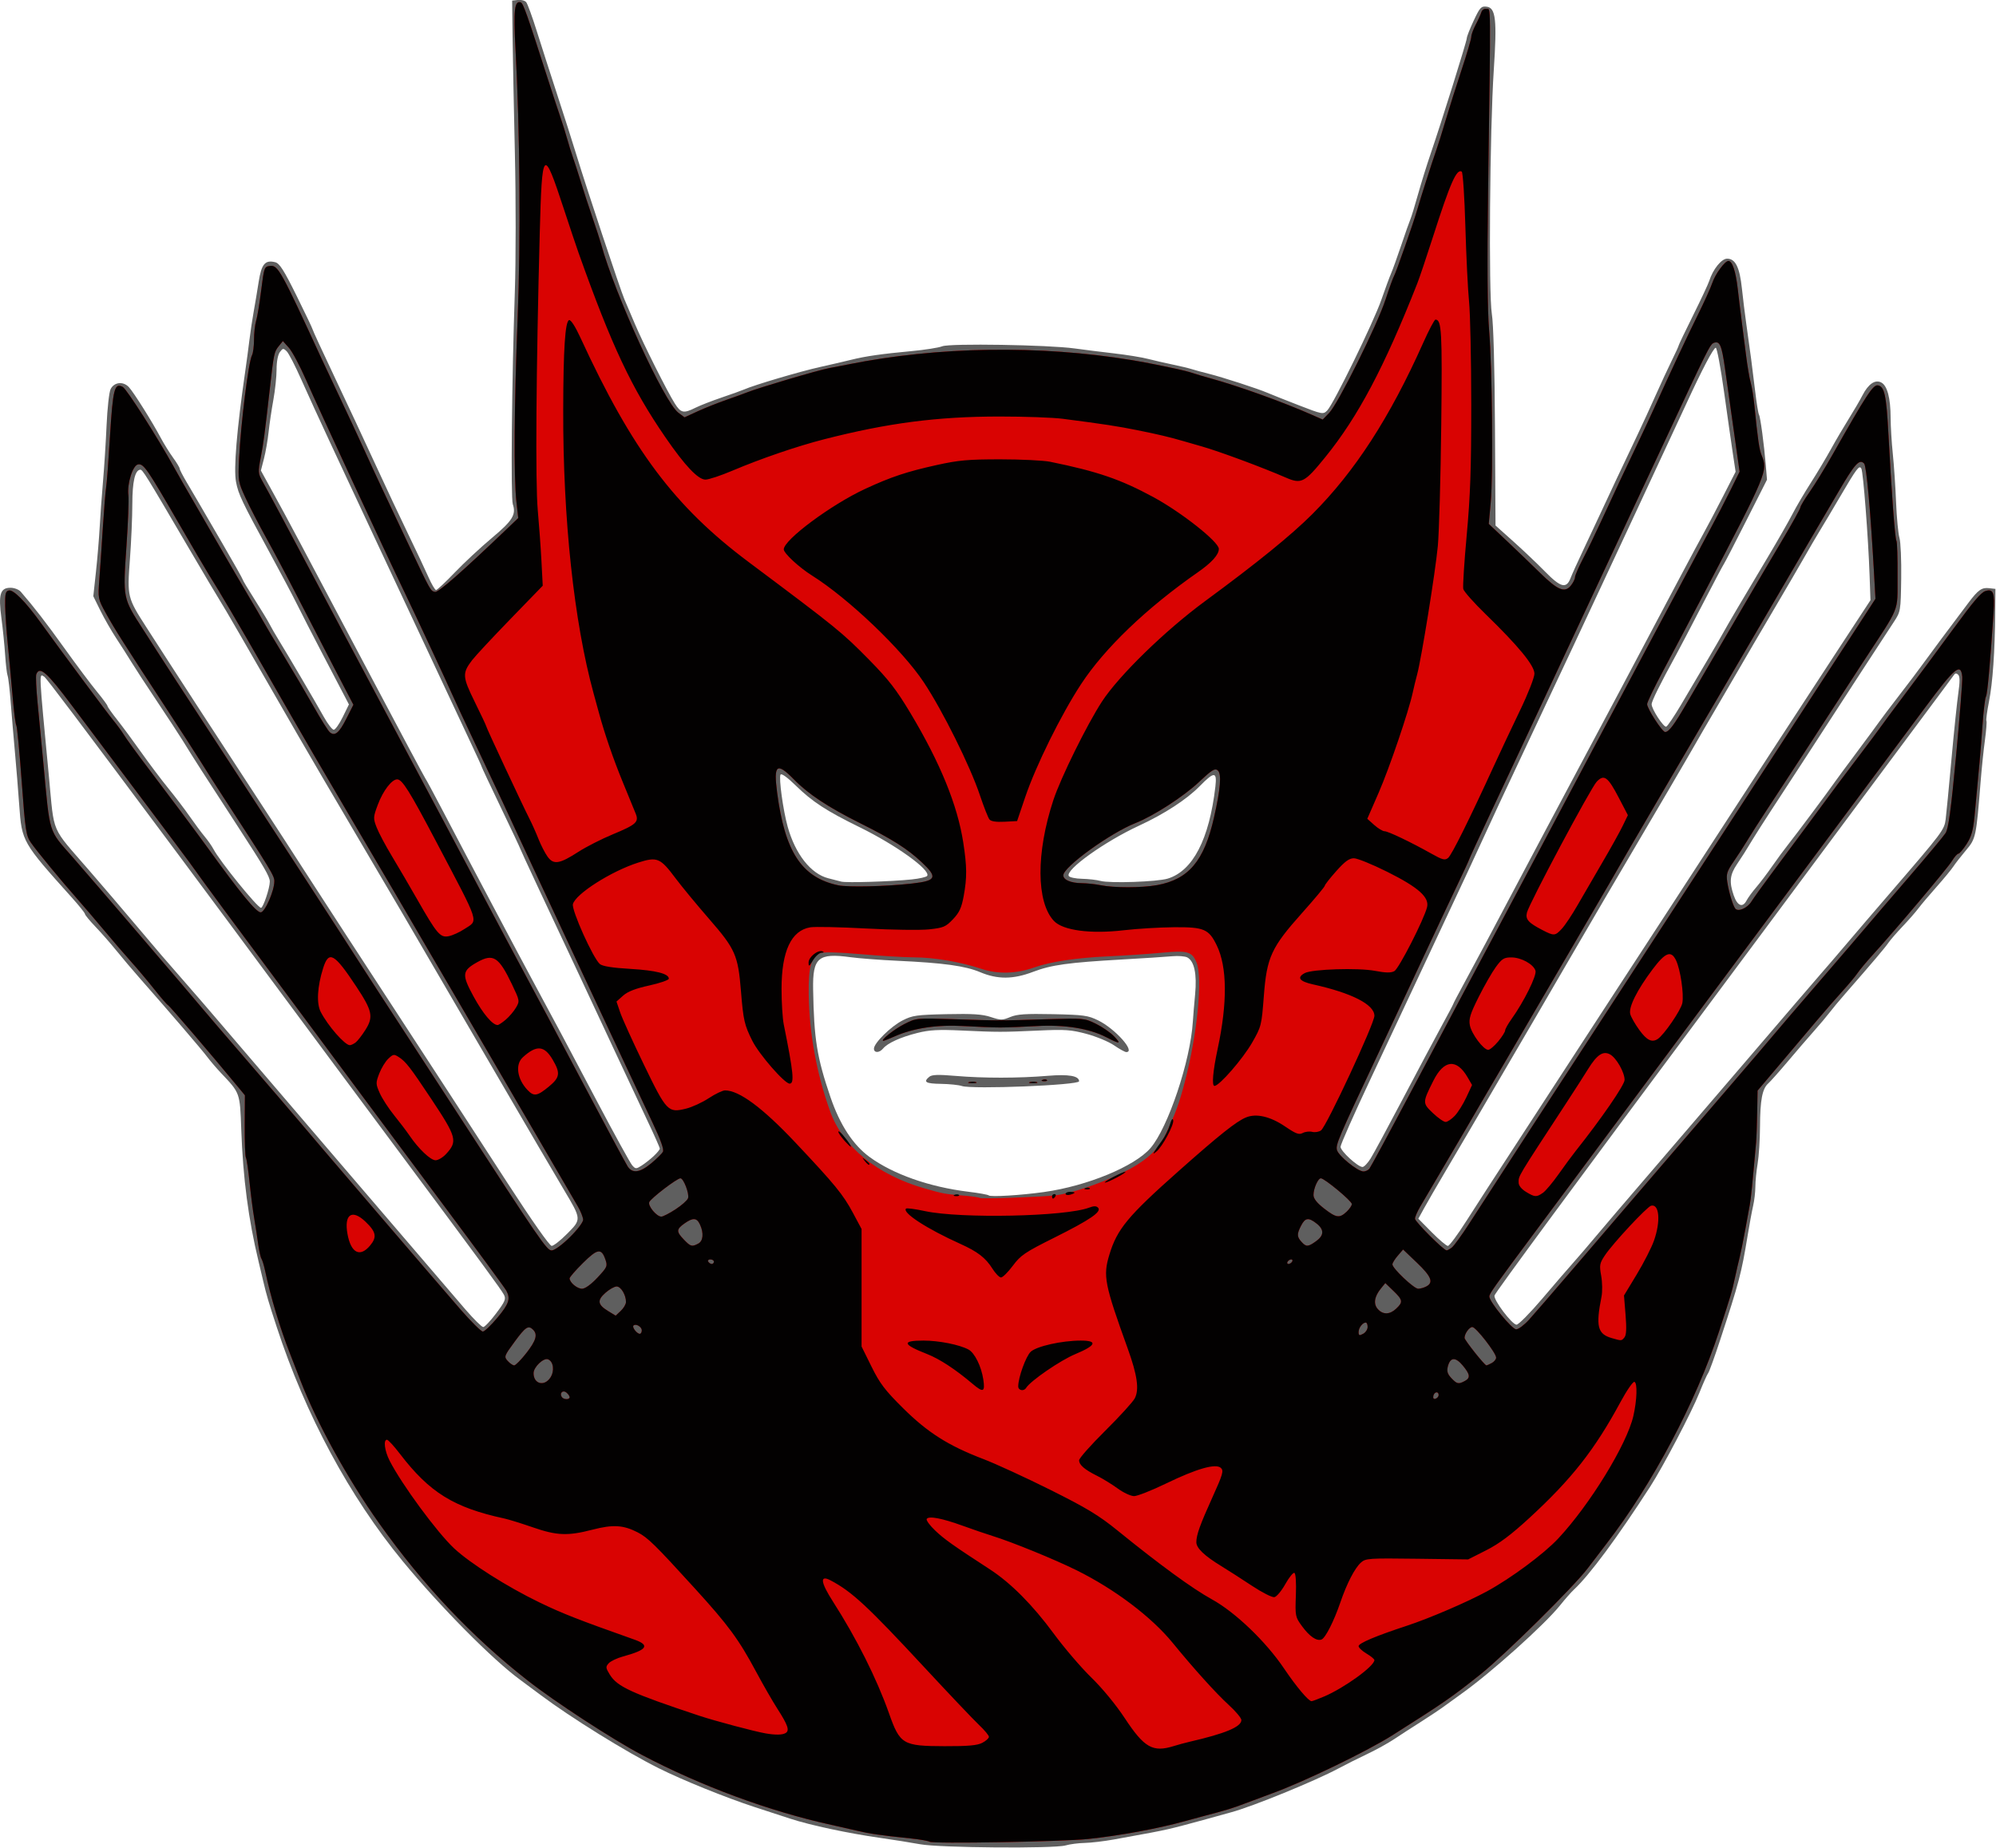
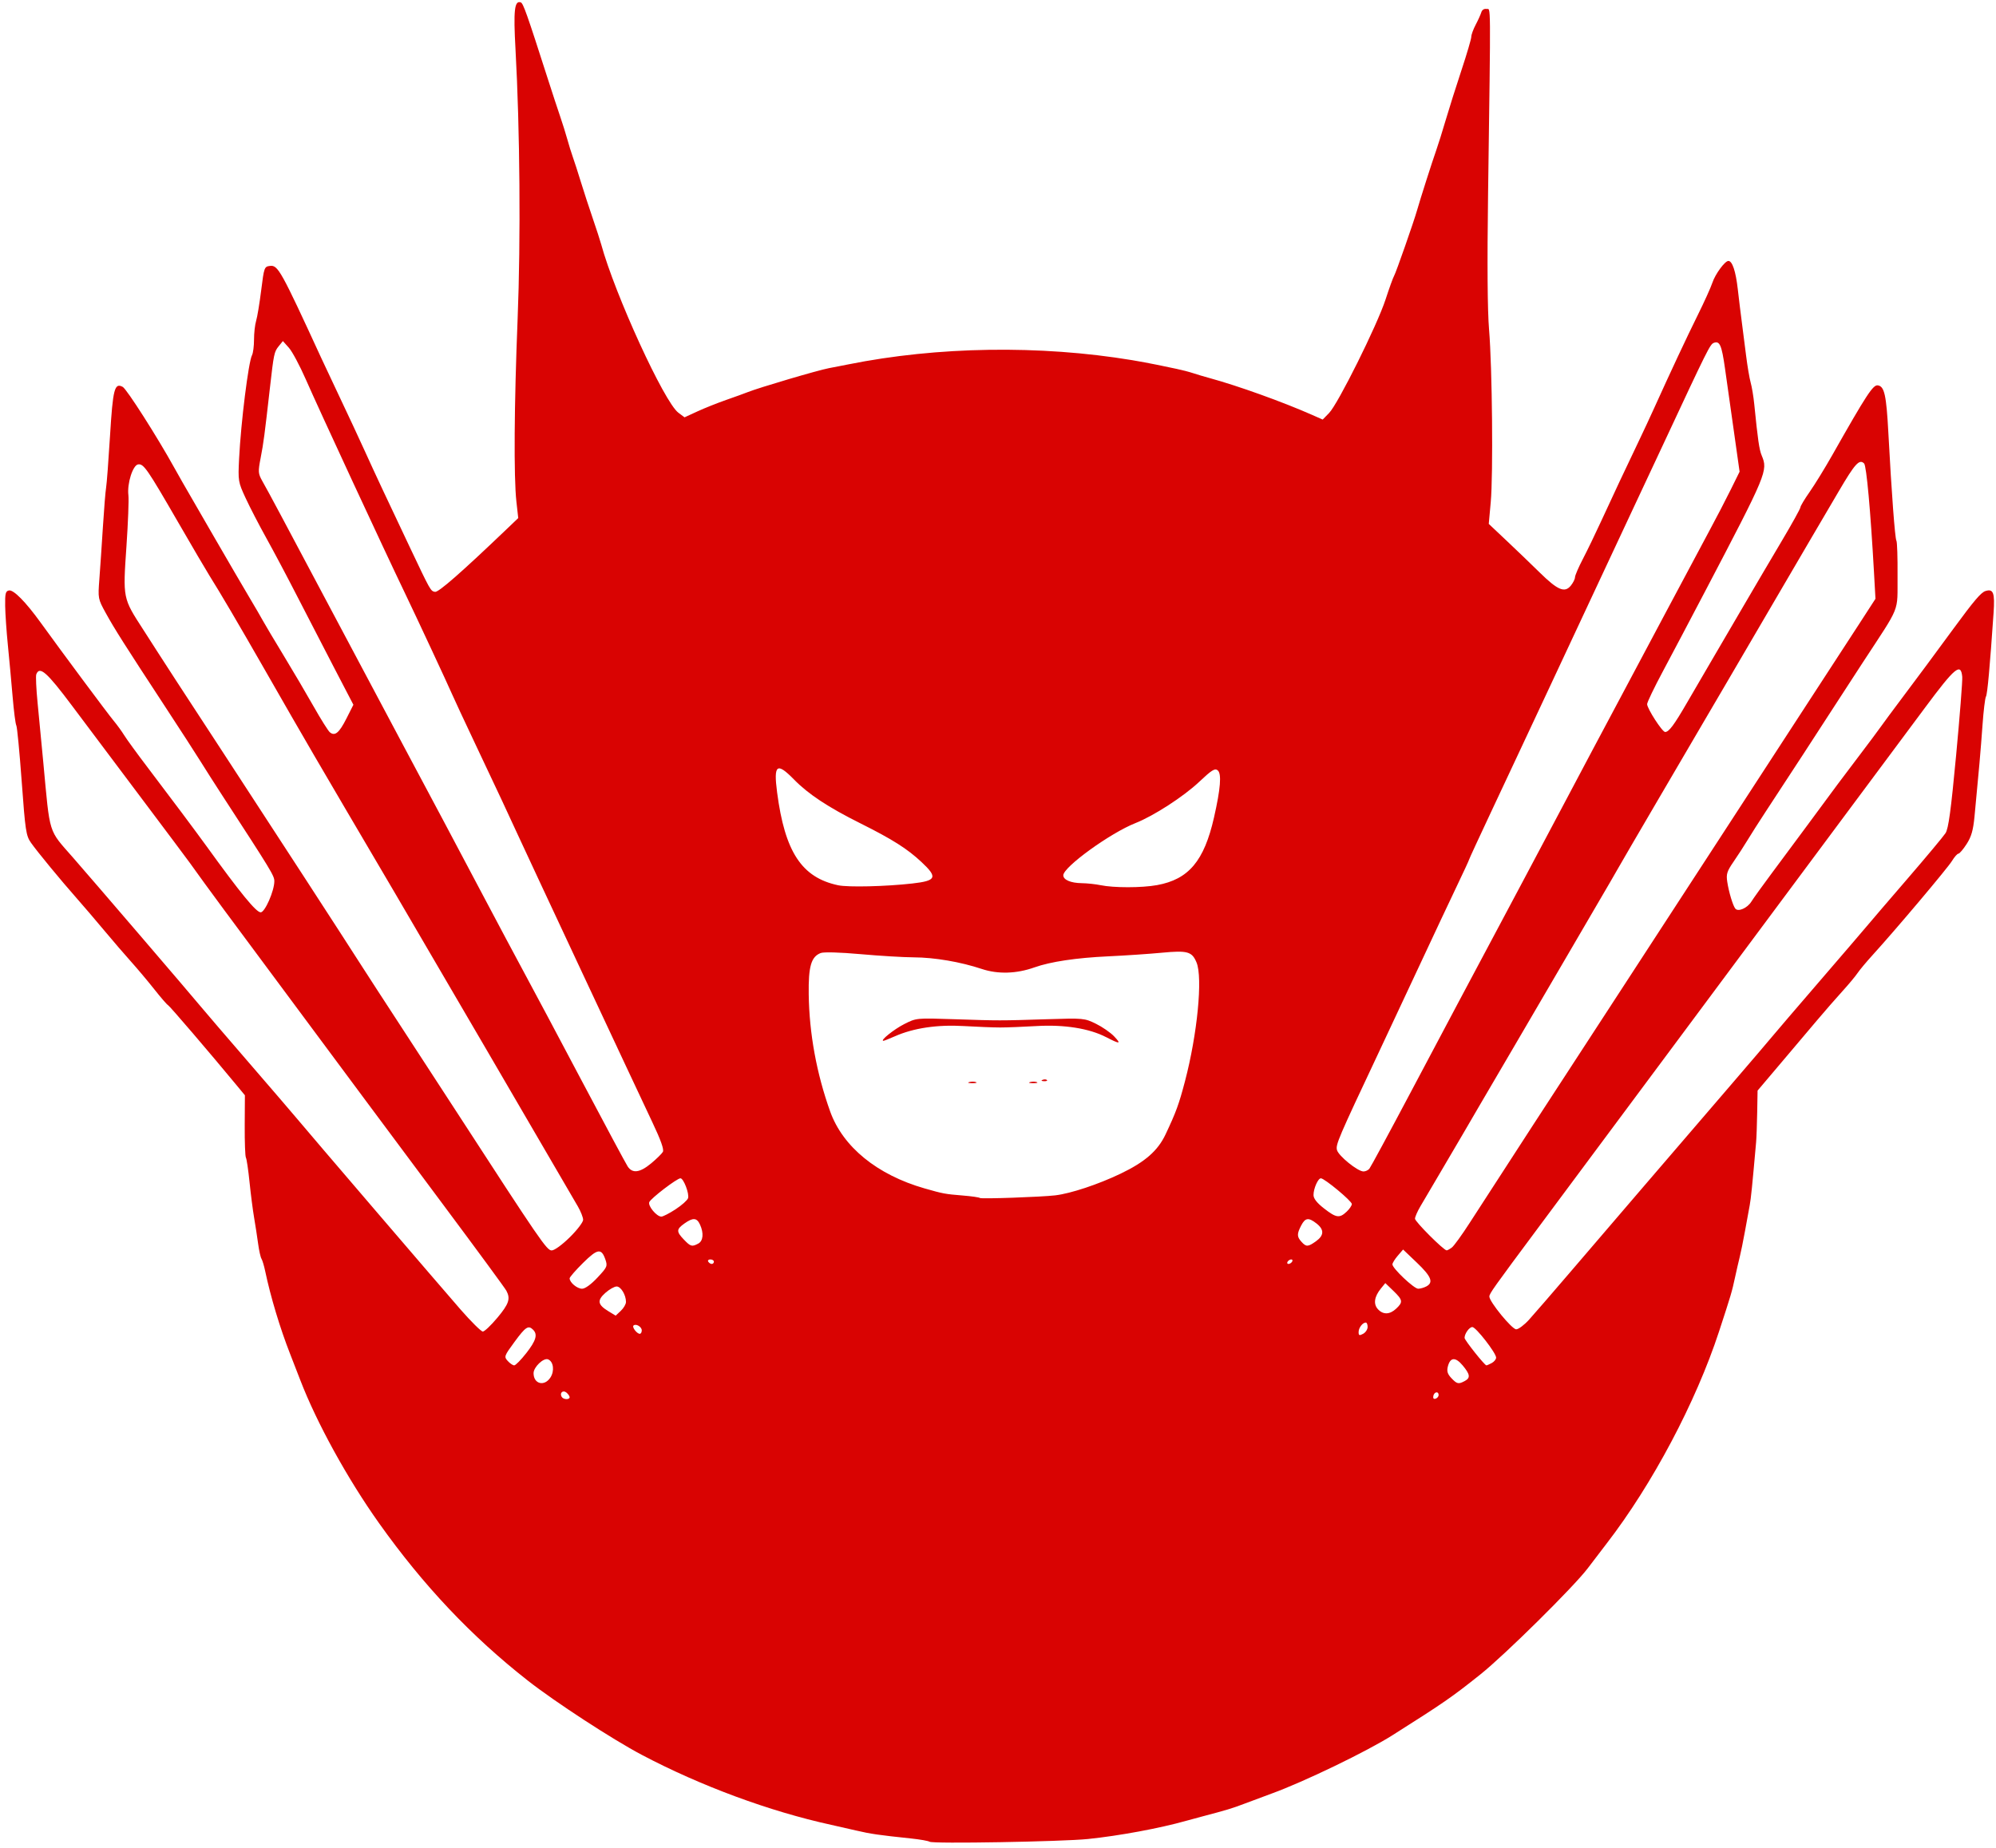
<svg xmlns="http://www.w3.org/2000/svg" xmlns:ns1="http://www.inkscape.org/namespaces/inkscape" xmlns:ns2="http://sodipodi.sourceforge.net/DTD/sodipodi-0.dtd" width="162.822mm" height="150.786mm" viewBox="0 0 162.822 150.786" version="1.1" id="svg1" xml:space="preserve" ns1:version="1.4.2 (f4327f4, 2025-05-13)" ns2:docname="whi.svg">
  <ns2:namedview id="namedview1" pagecolor="#ffffff" bordercolor="#000000" borderopacity="0.25" ns1:showpageshadow="2" ns1:pageopacity="0.0" ns1:pagecheckerboard="0" ns1:deskcolor="#d1d1d1" ns1:document-units="mm" ns1:zoom="0.84051978" ns1:cx="121.35348" ns1:cy="583.56747" ns1:window-width="1963" ns1:window-height="1481" ns1:window-x="480" ns1:window-y="246" ns1:window-maximized="0" ns1:current-layer="layer1" />
  <defs id="defs1" />
  <g ns1:label="Layer 1" ns1:groupmode="layer" id="layer1" transform="translate(-20.916,-19.799)">
    <g id="g1142" transform="matrix(0.695,0,0,0.695,29.135,-8.19)">
-       <path style="fill:#5f5f5f" d="m 96.176,256.771 c -1.019,-0.187 -3.162,-0.528 -4.763,-0.757 -3.692,-0.528 -8.123,-1.474 -10.451,-2.233 -0.509,-0.166 -2.413,-0.787 -4.23,-1.381 -3.388,-1.107 -8.429,-3.147 -11.248,-4.554 -3.804,-1.898 -10.279,-5.914 -13.856,-8.593 -0.927,-0.694 -2.013,-1.502 -2.414,-1.794 -3.202,-2.338 -9.357,-8.555 -13.761,-13.899 -6.249,-7.585 -11.433,-17.22 -14.798,-27.505 -0.983,-3.005 -1.185,-3.692 -1.593,-5.424 -0.171,-0.728 -0.412,-1.74 -0.534,-2.249 -1.203,-5.004 -1.83,-9.773 -2.035,-15.478 -0.157,-4.376 -0.129,-4.296 -2.368,-6.657 -0.53,-0.559 -1.276,-1.432 -1.658,-1.94 -0.65,-0.864 -4.507,-5.362 -7.927,-9.244 -0.824,-0.936 -2.047,-2.38 -2.717,-3.21 -0.67,-0.83 -1.771,-2.086 -2.447,-2.792 -0.676,-0.706 -1.23,-1.378 -1.23,-1.493 0,-0.115 -0.685,-0.972 -1.521,-1.904 -5.834,-6.497 -5.889,-6.593 -6.189,-10.813 -0.126,-1.772 -0.354,-4.591 -0.508,-6.265 -0.153,-1.673 -0.375,-4.293 -0.493,-5.821 -0.118,-1.528 -0.284,-2.957 -0.369,-3.175 -0.085,-0.218 -0.215,-1.316 -0.289,-2.44 -0.074,-1.124 -0.271,-3.072 -0.438,-4.329 -0.371,-2.789 -0.142,-3.549 1.071,-3.549 0.44,0 0.98,0.208 1.201,0.463 1.557,1.797 2.97,3.626 5.155,6.674 1.382,1.929 3.079,4.195 3.77,5.036 0.691,0.841 1.257,1.61 1.257,1.707 0,0.098 0.506,0.817 1.124,1.599 0.618,0.782 1.898,2.515 2.844,3.853 0.946,1.338 2.375,3.234 3.175,4.215 0.8,0.98 1.931,2.469 2.514,3.307 0.582,0.839 1.368,1.896 1.747,2.35 0.379,0.454 0.842,1.116 1.028,1.471 0.755,1.435 5.176,6.895 5.584,6.895 0.255,0 1.034,-2.32 1.034,-3.082 0,-0.567 -0.656,-1.698 -3.655,-6.311 -4.29,-6.597 -5.189,-7.999 -6.564,-10.231 -0.419,-0.679 -1.782,-2.763 -3.03,-4.63 -1.248,-1.867 -2.594,-3.931 -2.992,-4.586 -0.398,-0.655 -1.194,-1.905 -1.769,-2.778 -0.575,-0.873 -1.42,-2.346 -1.877,-3.273 l -0.83,-1.685 0.309,-2.851 c 0.17,-1.568 0.366,-3.906 0.436,-5.194 0.07,-1.288 0.245,-3.712 0.39,-5.385 0.145,-1.673 0.336,-4.665 0.423,-6.648 0.088,-1.983 0.299,-3.888 0.471,-4.233 0.417,-0.84 1.499,-0.952 2.159,-0.223 0.588,0.65 2.712,4.03 3.712,5.907 0.376,0.707 1.033,1.766 1.459,2.355 0.426,0.588 0.775,1.166 0.775,1.283 0,0.117 0.374,0.844 0.831,1.614 0.457,0.77 1.037,1.758 1.29,2.194 0.252,0.437 1.546,2.66 2.873,4.941 1.328,2.281 2.414,4.212 2.414,4.29 0,0.078 0.629,1.129 1.397,2.335 0.768,1.206 1.546,2.49 1.728,2.853 0.182,0.364 0.714,1.286 1.183,2.05 1.183,1.929 4.177,7.034 5.199,8.864 0.468,0.837 0.995,1.521 1.172,1.521 0.177,0 0.65,-0.668 1.051,-1.485 l 0.729,-1.485 -0.64,-1.227 c -0.352,-0.675 -1.512,-2.893 -2.577,-4.931 -1.066,-2.037 -2.349,-4.538 -2.852,-5.556 -0.503,-1.019 -1.953,-3.757 -3.222,-6.085 -3.28,-6.019 -3.684,-6.868 -3.96,-8.326 -0.293,-1.544 0.088,-6.117 1.08,-12.973 0.158,-1.091 0.381,-2.758 0.496,-3.704 0.115,-0.946 0.338,-2.434 0.497,-3.307 0.158,-0.873 0.422,-2.452 0.587,-3.51 0.325,-2.086 0.753,-2.593 1.939,-2.295 0.512,0.129 1.021,0.928 2.519,3.956 1.033,2.087 1.877,3.863 1.877,3.945 0,0.082 1.144,2.561 2.541,5.509 1.398,2.948 3.554,7.562 4.791,10.254 1.237,2.692 3.001,6.443 3.919,8.334 0.918,1.892 1.97,4.124 2.338,4.961 0.368,0.837 0.772,1.521 0.897,1.521 0.125,0 1.114,-0.926 2.197,-2.058 1.083,-1.132 3.036,-2.951 4.34,-4.042 2.446,-2.048 2.88,-2.746 2.468,-3.976 -0.25,-0.746 -0.118,-14.485 0.24,-24.982 0.124,-3.638 0.127,-10.901 0.005,-16.14 -0.121,-5.239 -0.243,-11.43 -0.271,-13.758 l -0.05,-4.233 0.684,-0.08 c 0.376,-0.044 0.811,0.075 0.967,0.265 0.155,0.189 0.711,1.713 1.236,3.387 0.524,1.673 1.597,5.007 2.383,7.408 0.787,2.401 1.811,5.616 2.276,7.144 1.187,3.896 5.15,15.818 5.629,16.933 0.219,0.509 0.776,1.819 1.238,2.91 0.991,2.342 3.783,7.908 4.677,9.325 0.712,1.127 1.034,1.195 2.417,0.504 0.54,-0.269 1.934,-0.813 3.098,-1.208 1.164,-0.395 2.355,-0.823 2.646,-0.951 1.184,-0.521 6.51,-2.097 8.864,-2.622 1.382,-0.308 3.049,-0.695 3.704,-0.859 1.636,-0.41 3.585,-0.689 7.011,-1.007 1.601,-0.148 3.241,-0.405 3.644,-0.57 0.884,-0.362 12.473,-0.174 15.538,0.252 1.091,0.152 3.175,0.413 4.63,0.58 1.455,0.167 3.241,0.456 3.969,0.643 0.728,0.187 2.037,0.487 2.91,0.668 0.873,0.18 1.885,0.423 2.249,0.539 0.364,0.116 1.257,0.36 1.984,0.541 1.591,0.397 5.773,1.753 6.879,2.231 0.437,0.188 2.087,0.845 3.669,1.458 2.8,1.086 2.888,1.103 3.362,0.624 0.739,-0.745 5.44,-10.356 6.354,-12.99 0.442,-1.275 0.959,-2.675 1.148,-3.111 0.189,-0.437 0.725,-1.925 1.19,-3.307 0.465,-1.382 0.948,-2.752 1.072,-3.043 0.124,-0.291 0.525,-1.601 0.891,-2.91 0.366,-1.31 1.032,-3.453 1.48,-4.763 1.301,-3.802 4.25,-13.227 4.25,-13.586 0,-0.18 0.363,-1.103 0.807,-2.052 0.727,-1.554 0.877,-1.717 1.514,-1.643 1.081,0.126 1.237,1.514 0.843,7.488 -0.464,7.038 -0.615,26.206 -0.225,28.578 0.188,1.144 0.329,6.244 0.368,13.346 l 0.064,11.494 2.085,1.865 c 1.147,1.026 2.814,2.611 3.706,3.522 1.857,1.898 2.519,2.073 3.013,0.796 0.183,-0.473 0.842,-1.931 1.465,-3.241 0.623,-1.31 1.628,-3.453 2.235,-4.763 1.091,-2.356 2.101,-4.499 4.177,-8.864 0.588,-1.237 1.546,-3.321 2.128,-4.63 0.582,-1.31 1.425,-3.127 1.874,-4.039 0.449,-0.912 0.816,-1.715 0.816,-1.786 0,-0.07 0.76,-1.656 1.688,-3.525 0.929,-1.868 1.779,-3.684 1.891,-4.035 0.437,-1.377 1.437,-2.623 2.107,-2.623 0.971,0 1.47,1.005 1.734,3.492 0.128,1.208 0.357,3.06 0.508,4.115 0.437,3.051 0.734,5.306 1.051,7.974 0.162,1.366 0.362,2.591 0.443,2.723 0.166,0.269 0.596,3.461 0.805,5.981 l 0.138,1.662 -2.436,4.82 c -1.34,2.651 -2.523,4.939 -2.629,5.085 -0.106,0.146 -1.239,2.289 -2.516,4.763 -1.278,2.474 -2.649,5.093 -3.048,5.821 -1.915,3.496 -2.91,5.505 -2.91,5.875 0,0.569 1.4,2.719 1.711,2.628 0.141,-0.041 0.922,-1.197 1.737,-2.569 2.447,-4.122 4.401,-7.458 5.024,-8.58 0.638,-1.148 1.938,-3.353 5.183,-8.791 1.148,-1.924 2.445,-4.192 2.882,-5.038 0.437,-0.847 1.4,-2.487 2.141,-3.645 0.741,-1.158 1.806,-2.939 2.367,-3.957 0.561,-1.019 1.505,-2.626 2.097,-3.572 0.592,-0.946 1.313,-2.18 1.601,-2.743 0.688,-1.342 1.496,-1.891 2.215,-1.506 0.7,0.375 1.083,1.822 1.091,4.117 0.003,1.019 0.119,2.924 0.256,4.233 0.138,1.31 0.311,3.87 0.384,5.689 0.074,1.819 0.252,3.708 0.397,4.197 0.144,0.489 0.237,2.632 0.206,4.763 -0.055,3.798 -0.071,3.896 -0.835,5.064 -2.386,3.647 -5.894,9.037 -6.629,10.186 -0.465,0.728 -2.127,3.287 -3.694,5.689 -1.566,2.401 -3.469,5.318 -4.228,6.482 -0.759,1.164 -1.669,2.591 -2.021,3.171 -1.016,1.673 -1.129,1.851 -1.898,3.003 -0.812,1.218 -0.894,2.055 -0.352,3.615 0.427,1.231 1.041,1.481 1.497,0.611 0.176,-0.336 0.69,-1.04 1.142,-1.565 0.452,-0.524 1.298,-1.641 1.88,-2.482 0.582,-0.841 1.416,-1.974 1.852,-2.518 0.824,-1.028 4.739,-6.27 5.411,-7.247 0.211,-0.307 1.402,-1.922 2.646,-3.589 1.244,-1.667 2.44,-3.291 2.659,-3.609 0.218,-0.318 1.29,-1.735 2.381,-3.15 1.091,-1.415 2.342,-3.072 2.778,-3.683 0.706,-0.988 2.981,-4.045 5.314,-7.139 1.131,-1.5 1.551,-1.796 2.409,-1.697 l 0.744,0.085 -0.024,2.778 c -0.039,4.622 -0.29,8.222 -0.726,10.432 -0.228,1.154 -0.364,2.178 -0.304,2.276 0.06,0.098 -0.018,1.118 -0.175,2.268 -0.157,1.149 -0.384,3.34 -0.506,4.868 -0.518,6.504 -0.557,6.688 -1.71,8.055 -0.58,0.688 -1.247,1.543 -1.482,1.902 -0.235,0.359 -1.128,1.442 -1.984,2.407 -0.856,0.965 -1.817,2.103 -2.135,2.529 -0.318,0.426 -1.151,1.377 -1.852,2.115 -0.701,0.737 -1.452,1.606 -1.671,1.93 -0.367,0.545 -1.829,2.27 -5.032,5.936 -0.701,0.802 -1.544,1.814 -1.874,2.249 -0.33,0.435 -1.144,1.402 -1.808,2.148 -0.664,0.746 -2.041,2.345 -3.059,3.553 -1.019,1.208 -2.064,2.383 -2.322,2.611 -0.697,0.615 -0.952,1.948 -0.965,5.047 -0.007,1.528 -0.132,3.493 -0.279,4.366 -0.147,0.873 -0.267,2.092 -0.268,2.708 -8.4e-4,0.616 -0.118,1.628 -0.261,2.249 -0.143,0.621 -0.435,2.2 -0.649,3.51 -0.719,4.399 -0.992,5.433 -3.24,12.291 -0.642,1.958 -1.267,3.684 -1.389,3.836 -0.122,0.152 -0.587,1.193 -1.033,2.314 -0.896,2.252 -4.253,8.658 -5.769,11.008 -3.862,5.988 -7.116,10.381 -8.955,12.091 -0.313,0.291 -1.038,1.114 -1.61,1.828 -1.845,2.303 -8.13,7.942 -11.592,10.4 -0.454,0.323 -1.302,0.937 -1.884,1.366 -0.582,0.429 -1.876,1.296 -2.874,1.927 -0.999,0.631 -2.402,1.539 -3.119,2.018 -0.716,0.479 -2.161,1.278 -3.211,1.775 -1.05,0.497 -2.563,1.257 -3.364,1.688 -2.683,1.445 -10.1,4.475 -12.568,5.134 -0.291,0.078 -1.779,0.49 -3.307,0.916 -1.528,0.426 -3.373,0.907 -4.101,1.069 -1.286,0.286 -1.91,0.405 -6.35,1.208 -1.164,0.21 -2.712,0.394 -3.44,0.408 -0.728,0.014 -1.739,0.145 -2.247,0.292 -1.356,0.391 -14.784,0.283 -17.067,-0.137 z M 46.409,194.446 c 1.05,-1.397 1.171,-1.686 0.912,-2.183 -0.316,-0.607 -2.665,-3.809 -11.872,-16.183 -3.14,-4.22 -6.725,-9.042 -7.965,-10.716 -1.241,-1.673 -4.2,-5.662 -6.576,-8.864 -2.376,-3.201 -5.111,-6.892 -6.078,-8.202 -0.967,-1.31 -3.488,-4.703 -5.604,-7.541 -12.23,-16.403 -15.616,-20.896 -15.864,-21.049 -0.624,-0.386 -0.649,-0.909 0.56,11.789 0.651,6.836 0.159,5.691 4.689,10.919 1.565,1.806 3.976,4.628 5.359,6.272 2.578,3.064 3.784,4.468 6.386,7.435 0.82,0.935 2.149,2.474 2.954,3.42 2.395,2.814 27.586,32.238 29.504,34.462 0.973,1.128 1.908,2.051 2.078,2.051 0.17,0 0.853,-0.725 1.519,-1.61 z m 122.808,-1.75 c 1.446,-1.702 3.063,-3.578 3.592,-4.167 0.529,-0.59 1.72,-1.978 2.646,-3.086 0.926,-1.108 3.773,-4.441 6.328,-7.408 2.554,-2.967 7.902,-9.204 11.884,-13.861 3.982,-4.657 7.667,-8.951 8.188,-9.542 0.522,-0.591 1.841,-2.129 2.933,-3.417 1.091,-1.288 3.533,-4.138 5.425,-6.333 5.958,-6.912 6.171,-7.196 6.329,-8.428 0.079,-0.616 0.387,-3.799 0.683,-7.073 0.297,-3.274 0.66,-6.776 0.807,-7.782 0.189,-1.289 0.184,-1.913 -0.017,-2.114 -0.195,-0.195 -0.345,-0.199 -0.473,-0.012 -0.103,0.15 -0.718,0.983 -1.366,1.85 -0.648,0.867 -3.258,4.374 -5.799,7.794 -2.541,3.42 -6.526,8.778 -8.855,11.906 -2.329,3.129 -5.027,6.76 -5.997,8.07 -0.97,1.31 -4.069,5.477 -6.887,9.26 -15.367,20.629 -24.957,33.647 -25.049,33.999 -0.135,0.517 2.048,3.41 2.585,3.427 0.227,0.007 1.596,-1.38 3.043,-3.082 z M 54.746,185.099 c 1.69,-1.711 1.694,-1.661 -0.399,-5.182 -0.822,-1.382 -2.153,-3.645 -2.958,-5.027 -0.805,-1.382 -2.023,-3.466 -2.705,-4.63 -0.682,-1.164 -3.772,-6.462 -6.865,-11.774 -3.093,-5.312 -6.01,-10.312 -6.481,-11.113 -0.471,-0.8 -1.697,-2.884 -2.725,-4.63 -6.046,-10.273 -8.238,-14.012 -9.461,-16.14 -6.781,-11.792 -8.605,-14.943 -9.115,-15.743 -0.324,-0.509 -2.02,-3.367 -3.768,-6.35 -5.054,-8.624 -5.367,-9.13 -5.643,-9.098 -0.61,0.069 -0.915,1.402 -0.918,4.022 -0.002,1.501 -0.13,4.433 -0.285,6.517 -0.325,4.378 -0.301,4.479 1.929,7.952 2.872,4.474 9.967,15.397 14.093,21.696 1.049,1.601 2.978,4.577 4.287,6.615 1.309,2.037 3.56,5.511 5.001,7.718 1.441,2.208 4.346,6.667 6.456,9.909 2.11,3.242 4.735,7.27 5.833,8.95 1.098,1.681 4.134,6.359 6.747,10.396 2.806,4.336 4.916,7.341 5.156,7.342 0.223,10e-4 1.042,-0.642 1.82,-1.43 z m 105.571,-1.544 c 1.04,-1.637 3.487,-5.417 5.437,-8.401 1.951,-2.983 4.313,-6.615 5.25,-8.07 0.937,-1.455 3.996,-6.158 6.797,-10.451 2.801,-4.293 5.941,-9.112 6.977,-10.708 9.289,-14.31 14.433,-22.211 19.213,-29.508 l 3.726,-5.689 -0.103,-2.91 c -0.161,-4.524 -0.748,-12.131 -0.967,-12.535 -0.243,-0.447 -0.522,-0.076 -2.562,3.406 -0.809,1.382 -1.836,3.109 -2.281,3.836 -0.445,0.728 -1.247,2.097 -1.782,3.043 -0.535,0.946 -2.201,3.803 -3.703,6.35 -1.502,2.547 -3.347,5.702 -4.101,7.011 -0.754,1.31 -2.004,3.453 -2.777,4.763 -0.773,1.31 -1.845,3.155 -2.382,4.101 -0.878,1.547 -4.206,7.228 -10.465,17.859 -1.199,2.037 -3.249,5.55 -4.554,7.805 -2.11,3.645 -4.384,7.544 -9.259,15.875 -0.809,1.382 -1.853,3.168 -2.319,3.969 -0.467,0.8 -1.657,2.824 -2.645,4.498 -0.988,1.673 -2.106,3.604 -2.483,4.29 l -0.686,1.247 1.579,1.597 c 0.869,0.878 1.719,1.597 1.889,1.597 0.17,0 1.161,-1.339 2.201,-2.977 z m -49.589,-3.352 c 5.046,-0.706 10.606,-3 12.47,-5.143 2.061,-2.37 4.704,-10.25 4.983,-14.854 0.035,-0.582 0.155,-2.026 0.267,-3.208 0.224,-2.382 -0.095,-3.891 -0.916,-4.331 -0.266,-0.142 -1.06,-0.205 -1.765,-0.14 -0.704,0.066 -3.364,0.238 -5.911,0.382 -6.288,0.357 -8.283,0.634 -10.416,1.446 -2.352,0.895 -4.168,0.907 -6.224,0.042 -1.746,-0.735 -4.312,-1.089 -9.686,-1.337 -2.037,-0.094 -4.526,-0.283 -5.529,-0.42 -3.797,-0.517 -4.452,0.046 -4.388,3.778 0.1,5.835 0.447,7.995 2.036,12.652 1.104,3.236 2.64,5.592 4.57,7.008 2.764,2.029 7.046,3.537 11.622,4.094 1.224,0.149 2.295,0.342 2.381,0.429 0.201,0.203 3.779,-0.015 6.506,-0.397 z m -9.657,-12.442 c -0.364,-0.124 -1.465,-0.238 -2.447,-0.253 -1.805,-0.027 -2.119,-0.215 -1.381,-0.827 0.311,-0.258 1.034,-0.283 3.109,-0.106 3.271,0.278 7.377,0.274 10.791,-0.011 2.47,-0.206 3.687,0.006 3.687,0.641 0,0.459 -12.559,0.966 -13.758,0.556 z M 90.752,163.374 c 0,-0.655 1.981,-2.609 3.356,-3.312 1.153,-0.589 1.647,-0.659 5.183,-0.736 3.048,-0.067 4.189,0.008 5.179,0.337 1.162,0.386 1.356,0.386 2.277,0.001 0.806,-0.337 1.806,-0.404 5.007,-0.337 3.615,0.076 4.127,0.147 5.319,0.733 2.021,0.995 4.433,3.717 3.293,3.717 -0.156,0 -0.796,-0.353 -1.422,-0.784 -0.626,-0.431 -2.077,-1.036 -3.223,-1.345 -1.829,-0.493 -2.52,-0.541 -5.656,-0.398 -4.286,0.195 -4.746,0.195 -9.064,-0.006 -2.687,-0.125 -3.739,-0.066 -5.159,0.29 -1.962,0.492 -3.484,1.184 -4.017,1.826 -0.44,0.531 -1.074,0.538 -1.074,0.013 z m -25.863,12.622 c 0.4,-0.372 0.728,-0.771 0.728,-0.885 0,-0.115 -0.609,-1.491 -1.352,-3.059 -0.744,-1.568 -2.601,-5.53 -4.128,-8.804 -1.526,-3.274 -3.196,-6.846 -3.71,-7.938 -4.02,-8.537 -7.214,-15.38 -7.214,-15.457 0,-0.051 -1.012,-2.2 -2.249,-4.776 -1.237,-2.576 -2.249,-4.727 -2.249,-4.78 0,-0.053 -0.523,-1.204 -1.163,-2.557 -1.012,-2.141 -5.929,-12.632 -8.097,-17.277 -0.408,-0.873 -1.719,-3.671 -2.914,-6.218 -1.195,-2.547 -2.504,-5.345 -2.909,-6.218 C 29.226,97.155 27.976,94.476 26.854,92.075 c -1.122,-2.401 -2.615,-5.664 -3.318,-7.25 -0.703,-1.586 -1.471,-3.075 -1.707,-3.307 -0.394,-0.388 -0.461,-0.38 -0.81,0.091 -0.227,0.306 -0.381,1.124 -0.381,2.021 0,0.829 -0.17,2.444 -0.379,3.587 -0.208,1.144 -0.461,2.854 -0.562,3.8 -0.101,0.946 -0.345,2.344 -0.543,3.107 l -0.36,1.387 1.493,2.714 c 1.643,2.987 2.744,5.056 11.585,21.764 3.311,6.257 6.108,11.496 6.216,11.642 0.108,0.146 0.943,1.693 1.857,3.44 3.213,6.14 9.084,17.234 10.852,20.505 2.65,4.905 3.554,6.602 7.541,14.155 1.997,3.784 3.816,7.089 4.043,7.344 0.384,0.434 0.458,0.436 1.096,0.032 0.377,-0.238 1.012,-0.738 1.412,-1.11 z m 84.154,0.282 c 0.34,-0.546 2.028,-3.671 3.75,-6.945 1.723,-3.274 3.768,-7.115 4.544,-8.536 0.777,-1.42 1.412,-2.623 1.412,-2.672 0,-0.049 0.609,-1.209 1.354,-2.577 0.745,-1.368 1.858,-3.44 2.474,-4.604 5.032,-9.509 9.901,-18.676 11.698,-22.025 1.27,-2.367 2.624,-4.91 3.912,-7.344 6.826,-12.903 9.096,-17.175 9.845,-18.521 0.486,-0.873 1.552,-2.895 2.369,-4.493 l 1.486,-2.906 -0.32,-2.121 c -0.176,-1.167 -0.643,-4.443 -1.039,-7.281 -0.395,-2.838 -0.832,-5.159 -0.97,-5.159 -0.263,0 -1.612,2.569 -3.474,6.615 -0.962,2.089 -3.281,7.073 -6.033,12.965 -0.476,1.019 -2.199,4.71 -3.829,8.202 -3.285,7.037 -3.13,6.708 -7.755,16.536 -4.338,9.22 -5.009,10.657 -6.733,14.42 -0.8,1.746 -1.963,4.247 -2.584,5.556 -0.622,1.31 -2.352,5.001 -3.846,8.202 -1.494,3.201 -4.307,9.197 -6.251,13.323 -1.944,4.126 -3.534,7.718 -3.534,7.982 0,0.506 2.017,2.361 2.576,2.37 0.18,0.003 0.606,-0.441 0.946,-0.987 z M 95.188,143.509 c 0.912,-0.093 1.728,-0.283 1.814,-0.421 0.419,-0.678 -3.651,-3.607 -7.924,-5.703 -3.904,-1.914 -5.563,-2.996 -7.488,-4.881 -0.987,-0.967 -1.692,-1.475 -1.801,-1.299 -0.224,0.363 0.297,4.173 0.837,6.114 0.892,3.21 2.712,5.527 4.753,6.051 0.554,0.142 1.245,0.32 1.536,0.396 0.605,0.157 5.804,-0.004 8.272,-0.256 z m 30.045,-0.096 c 2.949,-0.901 4.875,-4.616 5.593,-10.791 0.209,-1.799 -0.128,-1.807 -1.851,-0.049 -1.515,1.546 -4.132,3.251 -7.087,4.616 -4.052,1.872 -8.708,5.207 -8.267,5.922 0.1,0.161 0.799,0.307 1.554,0.324 0.755,0.017 1.731,0.129 2.167,0.249 1.09,0.298 6.651,0.107 7.89,-0.271 z" id="path1144" />
      <path style="fill:#d90302" d="m 97.295,256.486 c -0.1,-0.1 -1.107,-0.279 -2.238,-0.398 -3.765,-0.395 -4.689,-0.529 -6.421,-0.934 -0.946,-0.221 -2.256,-0.519 -2.91,-0.662 -7.244,-1.585 -15.309,-4.567 -22.225,-8.216 -3.432,-1.811 -10.17,-6.201 -13.385,-8.722 -6.599,-5.173 -12.265,-11.17 -17.456,-18.479 -3.705,-5.216 -7.308,-11.765 -9.245,-16.801 -0.336,-0.873 -0.867,-2.242 -1.181,-3.043 -1.19,-3.034 -2.3,-6.722 -2.934,-9.741 -0.132,-0.628 -0.328,-1.283 -0.437,-1.455 -0.108,-0.172 -0.285,-0.968 -0.393,-1.768 -0.108,-0.8 -0.319,-2.17 -0.469,-3.043 -0.15,-0.873 -0.393,-2.76 -0.539,-4.193 -0.146,-1.433 -0.337,-2.722 -0.425,-2.865 -0.088,-0.142 -0.15,-1.847 -0.139,-3.788 l 0.021,-3.529 -0.985,-1.193 c -3.141,-3.802 -7.863,-9.316 -8.04,-9.39 -0.114,-0.047 -0.835,-0.88 -1.603,-1.851 -0.768,-0.971 -1.992,-2.427 -2.719,-3.236 -0.728,-0.809 -2.156,-2.47 -3.175,-3.69 -1.019,-1.221 -2.447,-2.893 -3.175,-3.716 -1.897,-2.146 -4.682,-5.527 -5.414,-6.573 -0.577,-0.824 -0.663,-1.398 -1.086,-7.193 -0.253,-3.463 -0.537,-6.422 -0.632,-6.576 -0.095,-0.153 -0.291,-1.679 -0.435,-3.391 -0.145,-1.712 -0.395,-4.422 -0.555,-6.022 -0.161,-1.601 -0.304,-3.682 -0.318,-4.625 -0.022,-1.45 0.047,-1.729 0.447,-1.807 0.535,-0.104 1.954,1.334 3.699,3.748 2.569,3.557 7.871,10.687 8.569,11.525 0.414,0.497 0.977,1.271 1.251,1.72 0.274,0.449 1.524,2.166 2.778,3.815 2.515,3.307 5.675,7.534 6.859,9.173 4.017,5.561 5.854,7.805 6.389,7.805 0.496,0 1.6,-2.519 1.6,-3.651 0,-0.645 -0.297,-1.134 -6.135,-10.107 -0.805,-1.237 -1.927,-2.995 -2.493,-3.907 -0.566,-0.912 -2.458,-3.839 -4.205,-6.504 -4.79,-7.311 -5.939,-9.125 -6.952,-10.966 -0.915,-1.664 -0.924,-1.711 -0.751,-3.978 0.096,-1.262 0.283,-4.02 0.415,-6.13 0.133,-2.11 0.302,-4.194 0.377,-4.63 0.075,-0.437 0.28,-3.148 0.456,-6.026 0.34,-5.561 0.53,-6.299 1.493,-5.784 0.464,0.248 4.07,5.901 6.047,9.479 0.617,1.117 0.457,0.838 4.608,8.019 1.641,2.838 3.531,6.079 4.201,7.203 0.67,1.124 1.397,2.374 1.616,2.778 0.219,0.404 1.302,2.223 2.407,4.042 1.105,1.819 2.698,4.526 3.541,6.017 0.842,1.49 1.693,2.843 1.889,3.006 0.595,0.494 1.098,0.077 1.952,-1.616 l 0.814,-1.613 -2.301,-4.419 c -1.265,-2.43 -3.215,-6.204 -4.333,-8.387 -1.118,-2.183 -2.728,-5.218 -3.578,-6.746 -0.85,-1.527 -1.948,-3.649 -2.441,-4.715 -0.875,-1.894 -0.892,-2 -0.762,-4.631 0.209,-4.221 1.1,-11.356 1.514,-12.135 0.131,-0.245 0.237,-1.07 0.237,-1.833 0,-0.763 0.111,-1.753 0.247,-2.2 0.136,-0.447 0.404,-2.063 0.595,-3.591 0.338,-2.7 0.368,-2.78 1.043,-2.859 0.925,-0.107 1.271,0.516 6,10.796 0.435,0.946 1.471,3.149 2.303,4.895 0.831,1.746 2.08,4.425 2.775,5.953 1.332,2.93 2.355,5.116 5.323,11.377 2.443,5.153 2.437,5.143 2.957,5.243 0.406,0.078 3.073,-2.259 8.466,-7.416 l 1.304,-1.247 -0.216,-1.928 c -0.32,-2.858 -0.263,-11.35 0.145,-21.507 0.371,-9.247 0.268,-22.212 -0.25,-31.578 -0.255,-4.603 -0.125,-5.77 0.614,-5.525 0.29,0.096 0.716,1.298 3.204,9.057 0.513,1.601 1.159,3.565 1.434,4.366 0.275,0.8 0.648,1.991 0.828,2.646 0.18,0.655 0.476,1.607 0.658,2.117 0.182,0.509 0.605,1.819 0.939,2.91 0.335,1.091 0.956,2.996 1.381,4.233 0.425,1.237 0.869,2.606 0.989,3.043 1.61,5.9 7.41,18.561 9.07,19.801 l 0.722,0.539 1.524,-0.701 c 0.838,-0.385 2.357,-0.991 3.376,-1.346 1.019,-0.355 2.15,-0.764 2.514,-0.91 1.306,-0.524 8.273,-2.581 9.525,-2.813 0.509,-0.094 1.521,-0.291 2.249,-0.438 10.489,-2.114 22.536,-2.296 33.337,-0.504 0.873,0.145 2.153,0.382 2.844,0.527 0.691,0.145 1.763,0.368 2.381,0.496 0.618,0.128 1.482,0.352 1.918,0.498 0.437,0.146 1.33,0.412 1.984,0.59 3.287,0.897 8.547,2.787 11.983,4.304 l 1.268,0.56 0.757,-0.778 c 1.048,-1.077 5.635,-10.3 6.617,-13.308 0.444,-1.36 0.895,-2.609 1.002,-2.776 0.203,-0.319 2.314,-6.345 2.701,-7.712 0.359,-1.267 1.778,-5.711 2.239,-7.011 0.232,-0.655 0.737,-2.262 1.121,-3.572 0.385,-1.31 1.217,-3.946 1.851,-5.858 0.634,-1.912 1.152,-3.674 1.152,-3.916 0,-0.242 0.232,-0.88 0.516,-1.418 0.284,-0.538 0.581,-1.196 0.661,-1.461 0.085,-0.283 0.336,-0.446 0.608,-0.393 0.521,0.101 0.505,-1.796 0.184,21.778 -0.111,8.15 -0.07,13.621 0.118,15.875 0.372,4.449 0.493,16.998 0.195,20.262 l -0.231,2.535 2.082,1.963 c 1.145,1.079 2.902,2.768 3.904,3.752 2.112,2.074 2.93,2.417 3.65,1.528 0.266,-0.329 0.485,-0.768 0.485,-0.975 0,-0.207 0.417,-1.176 0.926,-2.154 0.509,-0.977 1.473,-2.968 2.14,-4.423 1.288,-2.807 3.011,-6.474 4.475,-9.525 0.489,-1.019 1.266,-2.686 1.726,-3.704 1.954,-4.323 3.856,-8.383 5.146,-10.985 0.759,-1.531 1.527,-3.23 1.708,-3.777 0.337,-1.021 1.472,-2.568 1.884,-2.568 0.459,0 0.862,1.207 1.1,3.296 0.133,1.17 0.345,2.902 0.47,3.847 0.125,0.946 0.353,2.732 0.507,3.969 0.154,1.237 0.396,2.666 0.539,3.175 0.143,0.509 0.331,1.64 0.418,2.514 0.419,4.191 0.586,5.348 0.874,6.036 0.748,1.791 0.639,2.054 -6.674,16.01 -1.702,3.249 -3.923,7.456 -4.934,9.349 -1.012,1.893 -1.839,3.616 -1.839,3.829 0,0.522 1.776,3.272 2.113,3.272 0.443,0 1.04,-0.799 2.57,-3.44 0.801,-1.382 2.085,-3.585 2.854,-4.895 0.769,-1.31 2.439,-4.167 3.712,-6.35 1.273,-2.183 3.31,-5.646 4.528,-7.696 1.218,-2.05 2.214,-3.846 2.214,-3.991 0,-0.145 0.49,-0.963 1.089,-1.818 0.599,-0.855 1.799,-2.809 2.668,-4.343 4.003,-7.069 4.77,-8.243 5.328,-8.16 0.778,0.115 1.002,1.129 1.242,5.635 0.369,6.93 0.772,12.331 0.941,12.604 0.09,0.145 0.15,2.004 0.133,4.131 -0.035,4.434 0.445,3.244 -4.136,10.252 -1.332,2.037 -2.994,4.597 -3.694,5.689 -1.241,1.936 -4.883,7.523 -7.674,11.774 -0.764,1.164 -1.712,2.652 -2.106,3.307 -0.394,0.655 -1.127,1.786 -1.627,2.514 -0.787,1.143 -0.889,1.467 -0.749,2.381 0.184,1.206 0.664,2.799 0.947,3.142 0.335,0.407 1.405,-0.06 1.879,-0.82 0.252,-0.404 1.324,-1.895 2.381,-3.313 1.65,-2.213 6.057,-8.164 7.744,-10.46 0.291,-0.396 1.423,-1.896 2.514,-3.333 1.091,-1.437 2.246,-2.984 2.566,-3.44 0.32,-0.455 1.477,-2.018 2.571,-3.473 1.813,-2.411 3.445,-4.615 5.975,-8.063 2.381,-3.246 3.204,-4.214 3.724,-4.379 0.934,-0.296 1.118,0.197 0.956,2.567 -0.43,6.305 -0.726,9.551 -0.895,9.824 -0.104,0.168 -0.285,1.676 -0.404,3.352 -0.201,2.835 -0.431,5.47 -0.938,10.721 -0.157,1.631 -0.371,2.375 -0.93,3.241 -0.399,0.618 -0.832,1.124 -0.961,1.124 -0.129,0 -0.47,0.387 -0.757,0.86 -0.505,0.833 -6.625,8.089 -9.317,11.046 -0.728,0.8 -1.524,1.753 -1.767,2.117 -0.243,0.364 -1.047,1.327 -1.787,2.141 -0.74,0.814 -2.089,2.362 -2.999,3.44 -0.91,1.078 -2.845,3.366 -4.299,5.085 l -2.645,3.125 -0.045,2.564 c -0.025,1.41 -0.082,2.98 -0.127,3.49 -0.457,5.165 -0.604,6.613 -0.751,7.408 -0.094,0.509 -0.344,1.879 -0.556,3.043 -0.212,1.164 -0.49,2.533 -0.619,3.043 -0.129,0.509 -0.375,1.581 -0.548,2.381 -0.369,1.712 -0.46,2.02 -1.877,6.35 -2.714,8.289 -7.841,17.963 -13.198,24.899 -0.606,0.785 -1.595,2.082 -2.198,2.882 -1.626,2.159 -9.738,10.18 -12.624,12.483 -3.344,2.668 -4.283,3.318 -10.298,7.124 -3.027,1.916 -10.382,5.469 -14.176,6.849 -0.873,0.318 -2.302,0.85 -3.175,1.183 -1.468,0.56 -2.098,0.751 -5.027,1.522 -0.582,0.153 -1.416,0.379 -1.852,0.502 -3.126,0.88 -7.812,1.749 -11.509,2.133 -3.023,0.314 -18.335,0.579 -18.593,0.322 z M 55.033,204.291 c 0,-0.128 -0.168,-0.372 -0.373,-0.542 -0.415,-0.344 -0.839,0.047 -0.553,0.51 0.201,0.326 0.926,0.351 0.926,0.032 z m 101.997,-0.253 c 0,-0.479 -0.518,-0.391 -0.621,0.105 -0.057,0.276 0.042,0.397 0.265,0.323 0.196,-0.065 0.356,-0.258 0.356,-0.427 z M 52.776,201.984 c 0.507,-0.774 0.362,-1.891 -0.278,-2.137 C 51.965,199.643 50.8,200.758 50.8,201.473 c 0,1.27 1.265,1.597 1.976,0.511 z m 107.314,0.412 c 0.696,-0.373 0.644,-0.778 -0.236,-1.833 -0.853,-1.022 -1.467,-0.974 -1.745,0.135 -0.136,0.542 -0.036,0.871 0.409,1.344 0.661,0.703 0.842,0.744 1.572,0.353 z M 49.944,199.119 c 1.151,-1.473 1.36,-2.189 0.803,-2.745 -0.56,-0.56 -0.877,-0.353 -2.175,1.414 -1.229,1.674 -1.256,1.749 -0.804,2.249 0.257,0.284 0.6,0.517 0.761,0.517 0.161,0 0.798,-0.646 1.414,-1.435 z m 113.322,1.161 c 0.281,-0.151 0.512,-0.436 0.512,-0.635 0,-0.541 -2.37,-3.589 -2.791,-3.589 -0.357,0 -0.913,0.776 -0.913,1.275 0,0.261 2.356,3.223 2.563,3.223 0.065,0 0.348,-0.123 0.629,-0.274 z m -14.569,-4.233 c 0,-0.286 -0.095,-0.52 -0.212,-0.52 -0.377,0 -0.847,0.622 -0.847,1.121 0,0.404 0.089,0.438 0.529,0.202 0.291,-0.156 0.529,-0.517 0.529,-0.803 z M 63.5,196.445 c 0,-0.427 -0.704,-0.831 -0.975,-0.56 -0.188,0.188 0.409,0.965 0.743,0.965 0.128,0 0.232,-0.182 0.232,-0.405 z m -16.956,-1.47 c 1.368,-1.638 1.569,-2.24 1.062,-3.188 -0.156,-0.292 -3.45,-4.778 -7.321,-9.971 -3.87,-5.192 -8.008,-10.75 -9.194,-12.351 -1.186,-1.601 -3.883,-5.232 -5.992,-8.07 -11.337,-15.253 -12.173,-16.385 -14.648,-19.834 -0.291,-0.406 -2.844,-3.818 -5.673,-7.583 -2.829,-3.765 -6.504,-8.662 -8.166,-10.881 -2.948,-3.936 -3.791,-4.675 -4.178,-3.666 -0.078,0.203 -0.008,1.721 0.155,3.373 0.163,1.652 0.464,4.79 0.668,6.973 0.81,8.66 0.541,7.801 3.504,11.187 2.376,2.715 13.84,16.087 15.013,17.511 0.437,0.53 2.937,3.445 5.556,6.477 2.619,3.032 5.119,5.943 5.556,6.468 1.433,1.725 17.045,19.947 19.351,22.585 1.24,1.419 2.414,2.58 2.608,2.58 0.194,0 0.959,-0.725 1.699,-1.611 z m 121.102,0.213 c 0.564,-0.623 2.693,-3.081 4.73,-5.462 5.387,-6.295 11.177,-13.043 19.063,-22.216 2.176,-2.531 4.313,-5.035 4.75,-5.564 0.437,-0.529 2.937,-3.449 5.556,-6.488 2.619,-3.039 5.118,-5.952 5.553,-6.474 0.435,-0.522 2.586,-3.033 4.782,-5.579 2.195,-2.547 4.195,-4.942 4.443,-5.324 0.349,-0.536 0.632,-2.614 1.245,-9.128 0.436,-4.639 0.76,-8.791 0.72,-9.226 -0.157,-1.692 -0.844,-1.124 -4.356,3.604 -1.865,2.51 -6.248,8.402 -9.74,13.092 -3.493,4.69 -7.969,10.71 -9.948,13.378 -1.979,2.667 -6.213,8.362 -9.408,12.655 -3.195,4.293 -7.402,9.948 -9.348,12.568 -1.946,2.619 -5.045,6.787 -6.885,9.26 -5.39,7.245 -5.818,7.847 -5.818,8.192 0,0.612 2.649,3.847 3.15,3.847 0.268,0 0.948,-0.51 1.512,-1.133 z M 61.648,193.112 c 0,-0.827 -0.598,-1.818 -1.097,-1.818 -0.265,0 -0.861,0.339 -1.325,0.752 -0.989,0.883 -0.907,1.383 0.353,2.149 l 0.86,0.523 0.604,-0.568 c 0.332,-0.312 0.604,-0.779 0.604,-1.038 z m 90.404,0.781 c 0.817,-0.768 0.778,-1.013 -0.333,-2.085 l -0.946,-0.912 -0.513,0.629 c -0.779,0.955 -0.909,1.822 -0.364,2.425 0.613,0.678 1.396,0.657 2.156,-0.057 z M 58.297,190.254 c 1.154,-1.233 1.204,-1.349 0.929,-2.138 -0.468,-1.342 -0.919,-1.27 -2.627,0.42 -0.861,0.852 -1.566,1.663 -1.566,1.802 0,0.484 0.881,1.22 1.46,1.22 0.359,0 1.055,-0.504 1.804,-1.304 z m 97.295,1.03 c 0.863,-0.462 0.581,-1.167 -1.111,-2.781 l -1.622,-1.548 -0.626,0.728 c -0.345,0.401 -0.626,0.858 -0.626,1.016 0,0.466 2.529,2.858 3.022,2.858 0.249,0 0.682,-0.123 0.964,-0.274 z m -83.626,-2.901 c 0,-0.146 -0.186,-0.265 -0.412,-0.265 -0.227,0 -0.339,0.119 -0.249,0.265 0.09,0.146 0.276,0.265 0.412,0.265 0.137,0 0.249,-0.119 0.249,-0.265 z m 67.866,0 c 0.09,-0.146 0.044,-0.265 -0.101,-0.265 -0.146,0 -0.338,0.119 -0.428,0.265 -0.09,0.146 -0.044,0.265 0.101,0.265 0.146,0 0.338,-0.119 0.428,-0.265 z m -84.779,-2.867 c 0.862,-0.849 1.566,-1.772 1.565,-2.051 -0.002,-0.279 -0.279,-0.983 -0.616,-1.565 C 53.794,178.086 36.967,149.252 34.539,145.124 24.627,128.27 24.356,127.806 19.197,118.798 c -3.097,-5.408 -5.195,-8.976 -6.454,-10.977 -0.365,-0.58 -2.007,-3.378 -3.648,-6.218 -3.648,-6.312 -4.055,-6.901 -4.704,-6.816 -0.628,0.082 -1.316,2.257 -1.146,3.623 0.064,0.517 -0.039,3.222 -0.23,6.011 -0.419,6.123 -0.434,6.048 1.96,9.747 0.659,1.019 1.462,2.269 1.783,2.778 0.537,0.852 2.759,4.263 7.669,11.774 5.361,8.201 14.198,21.808 16.288,25.083 0.669,1.047 2.633,4.074 4.366,6.725 1.732,2.651 4.698,7.207 6.589,10.123 9.951,15.342 10.684,16.41 11.255,16.41 0.325,0 1.213,-0.645 2.126,-1.544 z m 103.519,1.213 c 0.249,-0.182 1.194,-1.487 2.101,-2.9 2.289,-3.567 11.564,-17.845 17.668,-27.196 2.802,-4.293 7.915,-12.151 11.363,-17.463 3.448,-5.312 8.21,-12.634 10.582,-16.272 2.372,-3.638 5.146,-7.901 6.165,-9.474 l 1.852,-2.86 -0.173,-3.093 c -0.406,-7.244 -0.883,-12.514 -1.16,-12.79 -0.556,-0.556 -1.065,0.003 -2.975,3.261 -1.051,1.794 -2.543,4.333 -3.314,5.642 -0.771,1.31 -3.035,5.179 -5.031,8.599 -1.996,3.42 -4.189,7.17 -4.874,8.334 -0.684,1.164 -1.906,3.248 -2.715,4.63 -0.809,1.382 -3.249,5.55 -5.423,9.26 -2.174,3.711 -4.254,7.283 -4.624,7.938 -0.369,0.655 -1.268,2.203 -1.996,3.44 -0.728,1.237 -2.57,4.392 -4.092,7.011 -1.522,2.619 -4.237,7.263 -6.032,10.319 -1.795,3.056 -3.661,6.241 -4.146,7.078 -1.133,1.956 -2.233,3.834 -4.454,7.607 -0.985,1.673 -2.071,3.519 -2.413,4.101 -0.342,0.582 -0.624,1.228 -0.625,1.436 -0.003,0.341 3.361,3.707 3.717,3.718 0.081,0.003 0.351,-0.144 0.6,-0.326 z m -88.44,-0.472 c 0.58,-0.31 0.663,-1.221 0.205,-2.227 -0.372,-0.817 -0.822,-0.848 -1.835,-0.127 -0.949,0.676 -0.958,0.946 -0.057,1.886 0.787,0.822 0.945,0.866 1.688,0.468 z m 72.504,-0.273 c 0.954,-0.68 0.978,-1.366 0.071,-2.079 -0.942,-0.741 -1.332,-0.691 -1.81,0.232 -0.513,0.992 -0.507,1.312 0.034,1.911 0.557,0.615 0.762,0.607 1.704,-0.063 z m -75.167,-3.752 c 0.724,-0.473 1.383,-1.06 1.464,-1.303 0.17,-0.515 -0.525,-2.335 -0.892,-2.335 -0.405,0 -3.491,2.361 -3.659,2.799 -0.174,0.452 0.866,1.699 1.417,1.699 0.195,0 0.947,-0.387 1.671,-0.86 z m 78.762,0.285 c 0.337,-0.316 0.612,-0.723 0.612,-0.903 0,-0.35 -3.212,-3.019 -3.633,-3.019 -0.336,0 -0.865,1.199 -0.865,1.961 0,0.417 0.396,0.922 1.234,1.575 1.432,1.116 1.815,1.172 2.651,0.386 z m -34.18,-1.924 c 1.808,-0.216 5.02,-1.283 7.638,-2.536 2.874,-1.376 4.38,-2.691 5.29,-4.618 1.235,-2.616 1.567,-3.525 2.283,-6.249 1.45,-5.52 2.095,-12.14 1.355,-13.926 -0.535,-1.291 -1.057,-1.438 -4.073,-1.151 -1.486,0.141 -4.31,0.332 -6.275,0.423 -3.773,0.175 -6.791,0.627 -8.683,1.3 -2.104,0.749 -4.28,0.814 -6.17,0.185 -2.502,-0.833 -5.552,-1.354 -7.991,-1.365 -1.188,-0.006 -3.994,-0.174 -6.236,-0.374 -2.454,-0.219 -4.318,-0.272 -4.684,-0.133 -1.122,0.427 -1.454,1.57 -1.409,4.848 0.064,4.61 0.919,9.283 2.515,13.747 1.488,4.161 5.52,7.446 11.094,9.04 2.174,0.622 2.388,0.661 4.498,0.833 1.019,0.083 1.912,0.213 1.984,0.288 0.127,0.133 7.24,-0.117 8.864,-0.311 z M 101.936,167.298 c 0.257,-0.067 0.615,-0.063 0.794,0.01 0.179,0.072 -0.032,0.127 -0.468,0.122 -0.437,-0.005 -0.583,-0.065 -0.326,-0.132 z m 7.144,0 c 0.257,-0.067 0.615,-0.063 0.794,0.01 0.179,0.072 -0.032,0.127 -0.468,0.122 -0.437,-0.005 -0.583,-0.065 -0.326,-0.132 z m 1.467,-0.262 c 0.191,-0.076 0.419,-0.067 0.507,0.021 0.088,0.088 -0.068,0.15 -0.347,0.139 -0.308,-0.013 -0.371,-0.075 -0.16,-0.16 z m 7.458,-5.01 c -1.976,-1.025 -4.915,-1.495 -8.156,-1.304 -1.553,0.092 -3.479,0.167 -4.279,0.167 -0.8,0 -2.726,-0.075 -4.279,-0.167 -3.099,-0.183 -5.891,0.232 -8.085,1.203 -0.658,0.291 -1.262,0.529 -1.341,0.529 -0.448,0 1.236,-1.353 2.445,-1.965 1.418,-0.718 1.419,-0.718 5.877,-0.569 5.269,0.175 5.336,0.175 10.911,-9.3e-4 4.232,-0.134 4.369,-0.121 5.697,0.528 0.748,0.366 1.706,1.027 2.129,1.468 0.897,0.936 0.716,0.957 -0.917,0.11 z M 64.599,176.844 c 0.632,-0.526 1.252,-1.134 1.377,-1.351 0.156,-0.27 -0.234,-1.37 -1.233,-3.476 -1.821,-3.839 -14.816,-31.612 -15.802,-33.772 -1.054,-2.308 -2.274,-4.913 -4.97,-10.611 -1.316,-2.78 -2.564,-5.459 -2.774,-5.953 -0.413,-0.97 -4.228,-9.151 -5.478,-11.747 C 33.271,104.851 25.602,88.314 24.063,84.799 c -0.701,-1.601 -1.592,-3.266 -1.98,-3.7 l -0.705,-0.79 -0.494,0.61 c -0.528,0.652 -0.572,0.863 -1.034,4.938 -0.629,5.547 -0.742,6.4 -1.077,8.14 -0.323,1.677 -0.31,1.852 0.207,2.778 1.034,1.852 1.055,1.892 10.909,20.435 2.513,4.729 5.015,9.432 5.559,10.451 3.995,7.482 5.679,10.651 9,16.933 2.077,3.929 4.519,8.513 5.426,10.186 0.908,1.673 3.886,7.269 6.617,12.435 2.732,5.166 5.142,9.661 5.357,9.988 0.559,0.852 1.43,0.738 2.752,-0.36 z m 84.303,0.625 c 0.149,-0.182 2.321,-4.2 4.826,-8.93 2.505,-4.729 5.032,-9.492 5.614,-10.583 1.834,-3.437 3.277,-6.147 4.439,-8.334 0.618,-1.164 2.075,-3.903 3.238,-6.085 1.163,-2.183 3.154,-5.933 4.424,-8.334 2.856,-5.398 4.588,-8.659 6.958,-13.097 1.01,-1.892 3.418,-6.416 5.351,-10.054 1.933,-3.638 4.189,-7.865 5.013,-9.393 0.825,-1.528 1.97,-3.731 2.544,-4.895 l 1.045,-2.117 -0.672,-4.763 c -0.37,-2.619 -0.84,-5.94 -1.044,-7.38 -0.388,-2.735 -0.616,-3.249 -1.319,-2.979 -0.428,0.164 -0.73,0.77 -5.821,11.682 -1.562,3.347 -3.29,7.038 -3.842,8.202 -0.551,1.164 -2.278,4.855 -3.837,8.202 -1.559,3.347 -4.148,8.883 -5.753,12.303 -1.605,3.42 -3.251,6.932 -3.657,7.805 -0.406,0.873 -1.879,4.012 -3.273,6.976 -1.394,2.964 -2.534,5.435 -2.534,5.492 0,0.057 -0.641,1.442 -1.424,3.078 -0.783,1.636 -2.701,5.713 -4.262,9.06 -1.561,3.347 -3.792,8.109 -4.958,10.583 -4.718,10.012 -5.022,10.724 -4.862,11.362 0.172,0.684 2.417,2.508 3.104,2.521 0.237,0.004 0.553,-0.141 0.702,-0.323 z M 95.25,143.987 c 2.844,-0.322 3.013,-0.714 1.083,-2.518 -1.672,-1.564 -3.404,-2.661 -7.168,-4.542 -3.798,-1.897 -6.106,-3.421 -7.795,-5.146 -2.023,-2.066 -2.413,-1.768 -1.984,1.514 0.915,6.993 2.889,9.995 7.168,10.9 1.178,0.249 5.591,0.144 8.696,-0.208 z m 28.725,0.191 c 3.714,-0.674 5.529,-2.827 6.689,-7.935 0.774,-3.409 0.911,-5.145 0.436,-5.539 -0.33,-0.274 -0.691,-0.05 -2.183,1.358 -1.825,1.721 -5.336,3.993 -7.473,4.835 -2.947,1.162 -8.467,5.157 -8.467,6.128 0,0.534 0.874,0.907 2.165,0.924 0.628,0.008 1.618,0.114 2.2,0.234 1.561,0.323 4.839,0.32 6.632,-0.005 z" id="path1143" />
-       <path style="fill:#030101" d="m 97.295,256.486 c -0.1,-0.1 -1.107,-0.279 -2.238,-0.398 -3.765,-0.395 -4.689,-0.529 -6.421,-0.934 -0.946,-0.221 -2.256,-0.519 -2.91,-0.662 -7.244,-1.585 -15.309,-4.567 -22.225,-8.216 -3.432,-1.811 -10.17,-6.201 -13.385,-8.722 -6.599,-5.173 -12.265,-11.17 -17.456,-18.479 -3.705,-5.216 -7.308,-11.765 -9.245,-16.801 -0.336,-0.873 -0.867,-2.242 -1.181,-3.043 -1.19,-3.034 -2.3,-6.722 -2.934,-9.741 -0.132,-0.628 -0.328,-1.283 -0.437,-1.455 -0.108,-0.172 -0.285,-0.968 -0.393,-1.768 -0.108,-0.8 -0.319,-2.17 -0.469,-3.043 -0.15,-0.873 -0.393,-2.76 -0.539,-4.193 -0.146,-1.433 -0.337,-2.722 -0.425,-2.865 -0.088,-0.142 -0.15,-1.847 -0.139,-3.788 l 0.021,-3.529 -0.985,-1.193 c -3.141,-3.802 -7.863,-9.316 -8.04,-9.39 -0.114,-0.047 -0.835,-0.88 -1.603,-1.851 -0.768,-0.971 -1.992,-2.427 -2.719,-3.236 -0.728,-0.809 -2.156,-2.47 -3.175,-3.69 -1.019,-1.221 -2.447,-2.893 -3.175,-3.716 -1.897,-2.146 -4.682,-5.527 -5.414,-6.573 -0.577,-0.824 -0.663,-1.398 -1.086,-7.193 -0.253,-3.463 -0.537,-6.422 -0.632,-6.576 -0.095,-0.153 -0.291,-1.679 -0.435,-3.391 -0.145,-1.712 -0.395,-4.422 -0.555,-6.022 -0.161,-1.601 -0.304,-3.682 -0.318,-4.625 -0.022,-1.45 0.047,-1.729 0.447,-1.807 0.535,-0.104 1.954,1.334 3.699,3.748 2.569,3.557 7.871,10.687 8.569,11.525 0.414,0.497 0.977,1.271 1.251,1.72 0.274,0.449 1.524,2.166 2.778,3.815 2.515,3.307 5.675,7.534 6.859,9.173 4.017,5.561 5.854,7.805 6.389,7.805 0.496,0 1.6,-2.519 1.6,-3.651 0,-0.645 -0.297,-1.134 -6.135,-10.107 -0.805,-1.237 -1.927,-2.995 -2.493,-3.907 -0.566,-0.912 -2.458,-3.839 -4.205,-6.504 -4.79,-7.311 -5.939,-9.125 -6.952,-10.966 -0.915,-1.664 -0.924,-1.711 -0.751,-3.978 0.096,-1.262 0.283,-4.02 0.415,-6.13 0.133,-2.11 0.302,-4.194 0.377,-4.63 0.075,-0.437 0.28,-3.148 0.456,-6.026 0.34,-5.561 0.53,-6.299 1.493,-5.784 0.464,0.248 4.07,5.901 6.047,9.479 0.617,1.117 0.457,0.838 4.608,8.019 1.641,2.838 3.531,6.079 4.201,7.203 0.67,1.124 1.397,2.374 1.616,2.778 0.219,0.404 1.302,2.223 2.407,4.042 1.105,1.819 2.698,4.526 3.541,6.017 0.842,1.49 1.693,2.843 1.889,3.006 0.595,0.494 1.098,0.077 1.952,-1.616 l 0.814,-1.613 -2.301,-4.419 c -1.265,-2.43 -3.215,-6.204 -4.333,-8.387 -1.118,-2.183 -2.728,-5.218 -3.578,-6.746 -0.85,-1.527 -1.948,-3.649 -2.441,-4.715 -0.875,-1.894 -0.892,-2 -0.762,-4.631 0.209,-4.221 1.1,-11.356 1.514,-12.135 0.131,-0.245 0.237,-1.07 0.237,-1.833 0,-0.763 0.111,-1.753 0.247,-2.2 0.136,-0.447 0.404,-2.063 0.595,-3.591 0.338,-2.7 0.368,-2.78 1.043,-2.859 0.925,-0.107 1.271,0.516 6,10.796 0.435,0.946 1.471,3.149 2.303,4.895 0.831,1.746 2.08,4.425 2.775,5.953 1.332,2.93 2.355,5.116 5.323,11.377 2.443,5.153 2.437,5.143 2.957,5.243 0.406,0.078 3.073,-2.259 8.466,-7.416 l 1.304,-1.247 -0.216,-1.928 c -0.32,-2.858 -0.263,-11.35 0.145,-21.507 0.371,-9.247 0.268,-22.212 -0.25,-31.578 -0.255,-4.603 -0.125,-5.77 0.614,-5.525 0.29,0.096 0.716,1.298 3.204,9.057 0.513,1.601 1.159,3.565 1.434,4.366 0.275,0.8 0.648,1.991 0.828,2.646 0.18,0.655 0.476,1.607 0.658,2.117 0.182,0.509 0.605,1.819 0.939,2.91 0.335,1.091 0.956,2.996 1.381,4.233 0.425,1.237 0.869,2.606 0.989,3.043 1.61,5.9 7.41,18.561 9.07,19.801 l 0.722,0.539 1.524,-0.701 c 0.838,-0.385 2.357,-0.991 3.376,-1.346 1.019,-0.355 2.15,-0.764 2.514,-0.91 1.306,-0.524 8.273,-2.581 9.525,-2.813 0.509,-0.094 1.521,-0.291 2.249,-0.438 10.489,-2.114 22.536,-2.296 33.337,-0.504 0.873,0.145 2.153,0.382 2.844,0.527 0.691,0.145 1.763,0.368 2.381,0.496 0.618,0.128 1.482,0.352 1.918,0.498 0.437,0.146 1.33,0.412 1.984,0.59 3.287,0.897 8.547,2.787 11.983,4.304 l 1.268,0.56 0.757,-0.778 c 1.048,-1.077 5.635,-10.3 6.617,-13.308 0.444,-1.36 0.895,-2.609 1.002,-2.776 0.203,-0.319 2.314,-6.345 2.701,-7.712 0.359,-1.267 1.778,-5.711 2.239,-7.011 0.232,-0.655 0.737,-2.262 1.121,-3.572 0.385,-1.31 1.217,-3.946 1.851,-5.858 0.634,-1.912 1.152,-3.674 1.152,-3.916 0,-0.242 0.232,-0.88 0.516,-1.418 0.284,-0.538 0.581,-1.196 0.661,-1.461 0.085,-0.283 0.336,-0.446 0.608,-0.393 0.521,0.101 0.505,-1.796 0.184,21.778 -0.111,8.15 -0.07,13.621 0.118,15.875 0.372,4.449 0.493,16.998 0.195,20.262 l -0.231,2.535 2.082,1.963 c 1.145,1.079 2.902,2.768 3.904,3.752 2.112,2.074 2.93,2.417 3.65,1.528 0.266,-0.329 0.485,-0.768 0.485,-0.975 0,-0.207 0.417,-1.176 0.926,-2.154 0.509,-0.977 1.473,-2.968 2.14,-4.423 1.288,-2.807 3.011,-6.474 4.475,-9.525 0.489,-1.019 1.266,-2.686 1.726,-3.704 1.954,-4.323 3.856,-8.383 5.146,-10.985 0.759,-1.531 1.527,-3.23 1.708,-3.777 0.337,-1.021 1.472,-2.568 1.884,-2.568 0.459,0 0.862,1.207 1.1,3.296 0.133,1.17 0.345,2.902 0.47,3.847 0.125,0.946 0.353,2.732 0.507,3.969 0.154,1.237 0.396,2.666 0.539,3.175 0.143,0.509 0.331,1.64 0.418,2.514 0.419,4.191 0.586,5.348 0.874,6.036 0.748,1.791 0.639,2.054 -6.674,16.01 -1.702,3.249 -3.923,7.456 -4.934,9.349 -1.012,1.893 -1.839,3.616 -1.839,3.829 0,0.522 1.776,3.272 2.113,3.272 0.443,0 1.04,-0.799 2.57,-3.44 0.801,-1.382 2.085,-3.585 2.854,-4.895 0.769,-1.31 2.439,-4.167 3.712,-6.35 1.273,-2.183 3.31,-5.646 4.528,-7.696 1.218,-2.05 2.214,-3.846 2.214,-3.991 0,-0.145 0.49,-0.963 1.089,-1.818 0.599,-0.855 1.799,-2.809 2.668,-4.343 4.003,-7.069 4.77,-8.243 5.328,-8.16 0.778,0.115 1.002,1.129 1.242,5.635 0.369,6.93 0.772,12.331 0.941,12.604 0.09,0.145 0.15,2.004 0.133,4.131 -0.035,4.434 0.445,3.244 -4.136,10.252 -1.332,2.037 -2.994,4.597 -3.694,5.689 -1.241,1.936 -4.883,7.523 -7.674,11.774 -0.764,1.164 -1.712,2.652 -2.106,3.307 -0.394,0.655 -1.127,1.786 -1.627,2.514 -0.787,1.143 -0.889,1.467 -0.749,2.381 0.184,1.206 0.664,2.799 0.947,3.142 0.335,0.407 1.405,-0.06 1.879,-0.82 0.252,-0.404 1.324,-1.895 2.381,-3.313 1.65,-2.213 6.057,-8.164 7.744,-10.46 0.291,-0.396 1.423,-1.896 2.514,-3.333 1.091,-1.437 2.246,-2.984 2.566,-3.44 0.32,-0.455 1.477,-2.018 2.571,-3.473 1.813,-2.411 3.445,-4.615 5.975,-8.063 2.381,-3.246 3.204,-4.214 3.724,-4.379 0.934,-0.296 1.118,0.197 0.956,2.567 -0.43,6.305 -0.726,9.551 -0.895,9.824 -0.104,0.168 -0.285,1.676 -0.404,3.352 -0.201,2.835 -0.431,5.47 -0.938,10.721 -0.157,1.631 -0.371,2.375 -0.93,3.241 -0.399,0.618 -0.832,1.124 -0.961,1.124 -0.129,0 -0.47,0.387 -0.757,0.86 -0.505,0.833 -6.625,8.089 -9.317,11.046 -0.728,0.8 -1.524,1.753 -1.767,2.117 -0.243,0.364 -1.047,1.327 -1.787,2.141 -0.74,0.814 -2.089,2.362 -2.999,3.44 -0.91,1.078 -2.845,3.366 -4.299,5.085 l -2.645,3.125 -0.045,2.564 c -0.025,1.41 -0.082,2.98 -0.127,3.49 -0.457,5.165 -0.604,6.613 -0.751,7.408 -0.094,0.509 -0.344,1.879 -0.556,3.043 -0.212,1.164 -0.49,2.533 -0.619,3.043 -0.129,0.509 -0.375,1.581 -0.548,2.381 -0.369,1.712 -0.46,2.02 -1.877,6.35 -2.714,8.289 -7.841,17.963 -13.198,24.899 -0.606,0.785 -1.595,2.082 -2.198,2.882 -1.626,2.159 -9.738,10.18 -12.624,12.483 -3.344,2.668 -4.283,3.318 -10.298,7.124 -3.027,1.916 -10.382,5.469 -14.176,6.849 -0.873,0.318 -2.302,0.85 -3.175,1.183 -1.468,0.56 -2.098,0.751 -5.027,1.522 -0.582,0.153 -1.416,0.379 -1.852,0.502 -3.126,0.88 -7.812,1.749 -11.509,2.133 -3.023,0.314 -18.335,0.579 -18.593,0.322 z m 28.649,-11.241 c 0.508,-0.159 1.341,-0.385 1.85,-0.503 4.218,-0.972 6.085,-1.755 6.085,-2.551 0,-0.231 -0.67,-1.032 -1.49,-1.78 -1.487,-1.357 -4.078,-4.226 -6.58,-7.287 -2.485,-3.04 -6.773,-6.281 -11.245,-8.501 -2.595,-1.288 -7.601,-3.332 -9.922,-4.051 -0.728,-0.225 -2.275,-0.755 -3.44,-1.178 -2.461,-0.893 -4.022,-1.191 -4.256,-0.812 -0.09,0.146 0.36,0.764 1.002,1.372 1.075,1.019 2.044,1.707 6.429,4.56 2.441,1.588 5.015,4.181 7.474,7.526 1.23,1.673 3.216,3.995 4.413,5.159 1.291,1.255 2.886,3.193 3.92,4.763 2.296,3.484 3.295,4.053 5.758,3.283 z m -22.478,-0.379 c 0.429,-0.222 0.781,-0.539 0.781,-0.704 0,-0.165 -0.516,-0.787 -1.147,-1.382 -0.631,-0.595 -3.505,-3.623 -6.387,-6.729 -6.728,-7.251 -8.551,-8.942 -11.057,-10.259 -1.282,-0.674 -1.182,0.204 0.286,2.493 2.766,4.313 5.132,9.03 6.574,13.108 1.294,3.66 1.618,3.852 6.519,3.866 2.772,0.008 3.839,-0.087 4.432,-0.393 z m -23.07,-1.155 c 0.472,-0.299 0.253,-0.936 -0.977,-2.847 -0.548,-0.851 -1.667,-2.798 -2.487,-4.326 -2.059,-3.839 -3.243,-5.449 -7.214,-9.812 -4.692,-5.155 -5.521,-5.967 -6.721,-6.579 -1.675,-0.855 -2.884,-0.925 -5.273,-0.306 -2.918,0.756 -4.181,0.706 -7.026,-0.278 -1.327,-0.459 -2.829,-0.925 -3.339,-1.035 -5.907,-1.274 -8.776,-3.052 -12.244,-7.589 -0.695,-0.91 -1.38,-1.654 -1.521,-1.654 -0.444,0 -0.281,1.298 0.31,2.458 1.411,2.771 5.575,8.43 7.577,10.298 1.882,1.756 6.248,4.524 9.98,6.327 2.739,1.324 4.57,2.041 11.179,4.381 1.863,0.66 1.493,1.207 -1.338,1.978 -0.7,0.191 -1.457,0.551 -1.683,0.801 -0.373,0.412 -0.36,0.536 0.141,1.347 0.864,1.398 2.527,2.161 10.487,4.808 1.833,0.61 6.527,1.859 7.805,2.077 1.171,0.2 1.976,0.182 2.343,-0.051 z m 63.185,-4.279 c 2.393,-1.022 5.909,-3.568 5.909,-4.279 0,-0.121 -0.417,-0.466 -0.926,-0.766 -0.509,-0.301 -0.926,-0.694 -0.926,-0.875 0,-0.341 2.03,-1.197 5.689,-2.399 2.616,-0.86 7.102,-2.789 9.393,-4.039 2.818,-1.538 6.657,-4.385 8.343,-6.188 3.718,-3.977 8.054,-11.043 8.821,-14.377 0.429,-1.866 0.495,-3.889 0.13,-4.019 -0.166,-0.059 -0.899,1 -1.63,2.353 -3.038,5.625 -5.739,9.061 -10.723,13.644 -2.149,1.976 -3.53,3.008 -5.059,3.781 l -2.103,1.064 -6.002,-0.077 c -5.688,-0.073 -6.033,-0.05 -6.59,0.452 -0.723,0.651 -1.651,2.447 -2.411,4.671 -0.757,2.214 -1.756,4.183 -2.211,4.358 -0.569,0.218 -1.407,-0.355 -2.292,-1.568 -0.79,-1.083 -0.808,-1.174 -0.719,-3.624 0.055,-1.512 -0.015,-2.559 -0.174,-2.629 -0.146,-0.063 -0.626,0.531 -1.067,1.321 -0.441,0.79 -1.017,1.478 -1.28,1.528 -0.263,0.051 -1.45,-0.551 -2.637,-1.338 -1.188,-0.787 -2.814,-1.83 -3.614,-2.319 -1.97,-1.204 -2.91,-2.105 -2.91,-2.791 0,-0.856 0.431,-2.055 1.925,-5.354 1.174,-2.592 1.301,-3.032 0.97,-3.357 -0.583,-0.573 -2.807,0.053 -6.441,1.813 -1.686,0.817 -3.377,1.485 -3.759,1.485 -0.382,0 -1.246,-0.402 -1.92,-0.893 -0.674,-0.491 -1.762,-1.16 -2.417,-1.486 -1.487,-0.741 -2.117,-1.286 -2.117,-1.832 0,-0.234 1.381,-1.793 3.069,-3.465 1.688,-1.672 3.249,-3.386 3.468,-3.81 0.532,-1.028 0.294,-2.715 -0.821,-5.807 -2.743,-7.609 -2.926,-8.543 -2.165,-11.05 0.916,-3.019 2.157,-4.516 8.156,-9.84 4.765,-4.229 6.735,-5.797 7.875,-6.27 1.21,-0.501 2.853,-0.122 4.597,1.062 1.272,0.863 1.632,0.996 2.066,0.764 0.289,-0.155 0.793,-0.215 1.12,-0.133 0.327,0.082 0.791,0.003 1.032,-0.176 0.649,-0.482 6.262,-12.536 6.262,-13.45 0,-1.322 -2.638,-2.671 -7.21,-3.687 -1.602,-0.356 -1.932,-0.809 -0.967,-1.326 0.872,-0.467 6.253,-0.639 8.241,-0.264 1.277,0.241 1.874,0.25 2.277,0.034 0.528,-0.283 3.468,-6.031 3.838,-7.504 0.292,-1.163 -1.014,-2.327 -4.651,-4.145 -1.761,-0.881 -3.531,-1.601 -3.932,-1.601 -0.554,0 -1.053,0.363 -2.074,1.508 -0.739,0.829 -1.344,1.602 -1.344,1.716 0,0.114 -1.197,1.549 -2.66,3.188 -3.632,4.07 -4.148,5.191 -4.497,9.776 -0.261,3.437 -0.295,3.571 -1.366,5.444 -1.095,1.914 -3.856,5.091 -4.425,5.091 -0.337,0 -0.188,-1.73 0.376,-4.366 1.157,-5.412 1.12,-9.592 -0.106,-12.125 -0.932,-1.926 -1.501,-2.167 -5.049,-2.136 -1.673,0.014 -4.326,0.175 -5.894,0.357 -3.894,0.452 -7.12,0.019 -8.171,-1.096 -2.078,-2.205 -2.106,-7.998 -0.068,-14.183 0.861,-2.614 3.928,-8.835 5.7,-11.562 1.978,-3.044 7.419,-8.348 12.078,-11.774 6.14,-4.515 10.158,-7.776 12.626,-10.247 5.001,-5.007 9.091,-11.327 13.006,-20.099 0.669,-1.5 1.317,-2.727 1.438,-2.727 0.731,0 0.806,1.369 0.68,12.389 -0.071,6.21 -0.252,12.601 -0.402,14.202 -0.284,3.022 -1.929,13.231 -2.431,15.081 -0.158,0.582 -0.389,1.535 -0.514,2.117 -0.476,2.214 -2.737,8.855 -4.008,11.772 l -1.325,3.04 0.817,0.73 c 0.449,0.401 0.991,0.73 1.204,0.73 0.422,0 3.086,1.273 5.501,2.63 1.314,0.738 1.592,0.809 1.965,0.504 0.419,-0.343 2.461,-4.45 5.375,-10.807 0.767,-1.673 2.151,-4.613 3.075,-6.532 0.93,-1.93 1.681,-3.848 1.681,-4.293 0,-0.955 -1.871,-3.236 -5.725,-6.979 -1.374,-1.334 -2.556,-2.666 -2.627,-2.961 -0.071,-0.294 0.111,-3.154 0.406,-6.356 0.422,-4.589 0.535,-7.837 0.53,-15.346 -0.003,-5.239 -0.119,-10.656 -0.258,-12.039 -0.138,-1.382 -0.333,-5.346 -0.432,-8.808 -0.099,-3.462 -0.291,-6.363 -0.426,-6.446 -0.601,-0.372 -1.344,1.314 -3.382,7.671 -0.754,2.351 -1.582,4.811 -1.84,5.466 -3.879,9.844 -6.957,15.651 -10.806,20.395 -2.426,2.99 -2.794,3.179 -4.622,2.385 -2.776,-1.207 -7.768,-3.059 -9.844,-3.653 -0.728,-0.208 -1.68,-0.482 -2.117,-0.61 -1.681,-0.49 -2.999,-0.804 -5.424,-1.292 -2.372,-0.477 -3.922,-0.715 -8.808,-1.348 -1.134,-0.147 -4.467,-0.266 -7.408,-0.265 -7.295,0.003 -13.083,0.753 -20.561,2.665 -3.183,0.814 -7.422,2.264 -10.802,3.696 -1.357,0.575 -2.775,1.045 -3.151,1.045 -0.867,0 -2.415,-1.634 -4.711,-4.976 C 62.292,85.813 59.991,80.925 56.092,69.982 55.832,69.255 55.053,66.933 54.361,64.823 51.942,57.455 51.792,57.607 51.525,67.68 51.098,83.793 51.003,96.96 51.292,100.145 c 0.158,1.746 0.354,4.46 0.436,6.03 l 0.149,2.855 -3.808,3.927 c -2.094,2.16 -4.113,4.328 -4.486,4.818 -1.167,1.533 -1.139,1.945 0.328,4.921 0.734,1.488 1.334,2.765 1.334,2.836 0,0.15 4.269,9.286 5.074,10.859 0.297,0.581 0.772,1.643 1.054,2.36 0.283,0.717 0.762,1.652 1.066,2.079 0.703,0.987 1.4,0.878 3.64,-0.57 0.896,-0.579 2.694,-1.494 3.995,-2.034 2.783,-1.154 3.116,-1.454 2.71,-2.449 -0.158,-0.389 -0.85,-2.076 -1.536,-3.749 -1.099,-2.681 -2.087,-5.553 -2.775,-8.07 -0.119,-0.437 -0.4,-1.462 -0.624,-2.278 -2.306,-8.414 -3.6,-20.487 -3.569,-33.308 0.017,-7.152 0.228,-10.366 0.691,-10.519 0.204,-0.067 0.724,0.741 1.348,2.096 6.053,13.149 11.038,19.799 19.705,26.287 10.478,7.843 10.955,8.231 14.201,11.529 2.243,2.28 3.171,3.479 4.817,6.228 3.49,5.829 5.512,10.786 6.193,15.179 0.439,2.833 0.449,4.126 0.049,6.299 -0.254,1.381 -0.508,1.929 -1.257,2.715 -0.849,0.891 -1.114,1.004 -2.79,1.185 -1.019,0.11 -4.352,0.064 -7.408,-0.101 -3.056,-0.166 -6.002,-0.228 -6.547,-0.138 -2.241,0.37 -3.375,2.798 -3.375,7.228 0,1.584 0.116,3.455 0.257,4.157 1.144,5.677 1.272,6.965 0.692,6.965 -0.593,0 -3.58,-3.429 -4.379,-5.027 -0.929,-1.858 -1.056,-2.413 -1.334,-5.839 -0.342,-4.212 -0.658,-4.929 -3.721,-8.45 -1.455,-1.673 -3.229,-3.821 -3.941,-4.773 -1.815,-2.427 -2.164,-2.573 -4.415,-1.853 -3.155,1.009 -7.348,3.68 -7.647,4.871 -0.176,0.703 2.387,6.395 3.169,7.035 0.316,0.259 1.476,0.443 3.552,0.565 3.02,0.177 4.538,0.562 4.538,1.15 0,0.162 -1.034,0.521 -2.298,0.799 -1.622,0.356 -2.525,0.707 -3.072,1.195 l -0.774,0.692 0.436,1.283 c 0.24,0.706 1.493,3.467 2.786,6.136 2.665,5.504 2.828,5.673 4.957,5.147 0.7,-0.173 1.896,-0.725 2.657,-1.226 0.762,-0.501 1.619,-0.912 1.906,-0.912 1.656,0 4.407,2.04 8.249,6.117 4.653,4.938 5.613,6.11 6.766,8.268 l 1.009,1.887 v 6.898 6.898 l 1.168,2.363 c 0.979,1.98 1.579,2.77 3.704,4.876 2.893,2.867 5.314,4.402 9.415,5.968 1.455,0.556 4.993,2.183 7.862,3.615 4.281,2.138 5.696,2.995 7.895,4.779 4.971,4.034 8.8,6.827 11.071,8.076 2.744,1.509 6.346,4.961 8.473,8.121 1.429,2.123 2.87,3.836 3.226,3.836 0.105,0 0.766,-0.246 1.469,-0.546 z m -41.244,-36.702 c -2.039,-1.726 -3.882,-2.932 -5.367,-3.514 -2.878,-1.127 -2.994,-1.572 -0.41,-1.572 1.814,0 4.217,0.477 5.285,1.048 0.726,0.389 1.512,1.976 1.744,3.522 0.221,1.476 -0.006,1.57 -1.252,0.515 z m 5.349,0.29 c 0,-1.036 0.9,-3.53 1.464,-4.061 0.692,-0.65 3.66,-1.313 5.878,-1.314 2.039,-4.5e-4 1.808,0.57 -0.645,1.591 -1.756,0.731 -5.26,3.137 -5.77,3.963 -0.267,0.432 -0.927,0.305 -0.927,-0.179 z m -3.036,-13.832 c -0.799,-1.265 -1.727,-1.98 -3.763,-2.898 -3.932,-1.772 -6.845,-3.665 -6.371,-4.14 0.082,-0.082 1.085,0.051 2.228,0.296 4.204,0.903 16.498,0.643 19.258,-0.406 0.559,-0.213 0.843,-0.212 1.053,0.003 0.461,0.471 -0.906,1.409 -5.136,3.521 -3.448,1.722 -3.941,2.055 -4.866,3.294 -0.566,0.758 -1.19,1.378 -1.386,1.378 -0.196,0 -0.654,-0.472 -1.018,-1.048 z m 7.005,-8.477 c 0,-0.146 0.126,-0.265 0.28,-0.265 0.154,0 0.207,0.119 0.117,0.265 -0.09,0.146 -0.216,0.265 -0.28,0.265 -0.064,0 -0.117,-0.119 -0.117,-0.265 z m -11.427,-0.181 c 0.191,-0.076 0.419,-0.067 0.507,0.021 0.088,0.088 -0.068,0.15 -0.347,0.139 -0.308,-0.013 -0.371,-0.075 -0.16,-0.16 z m 13.014,-0.109 c 0,-0.132 0.238,-0.24 0.529,-0.24 0.291,0 0.529,0.046 0.529,0.101 0,0.056 -0.238,0.164 -0.529,0.24 -0.291,0.076 -0.529,0.03 -0.529,-0.101 z m 2.332,-0.685 c 0.191,-0.076 0.419,-0.067 0.507,0.021 0.088,0.088 -0.068,0.15 -0.347,0.139 -0.308,-0.013 -0.371,-0.075 -0.16,-0.16 z m 3.225,-1.274 c 0.655,-0.351 1.31,-0.638 1.455,-0.638 0.146,0 -0.271,0.287 -0.926,0.638 -0.655,0.351 -1.31,0.638 -1.455,0.638 -0.146,0 0.271,-0.287 0.926,-0.638 z m -29.138,-1.918 c -0.329,-0.42 -0.32,-0.429 0.1,-0.1 0.255,0.2 0.463,0.408 0.463,0.463 0,0.218 -0.217,0.078 -0.563,-0.363 z m 34.029,-1.124 c 0.127,-0.218 0.514,-0.775 0.86,-1.236 0.346,-0.462 0.763,-1.295 0.926,-1.852 0.19,-0.652 0.333,-0.848 0.401,-0.55 0.117,0.515 -1.275,3.109 -1.971,3.673 -0.384,0.311 -0.414,0.307 -0.215,-0.035 z m -36.291,-1.124 c -0.699,-0.776 -1.058,-1.398 -0.668,-1.157 0.318,0.196 1.479,1.753 1.308,1.753 -0.057,0 -0.345,-0.268 -0.64,-0.595 z m 14.538,-6.996 c 0.257,-0.067 0.615,-0.063 0.794,0.01 0.179,0.072 -0.032,0.127 -0.468,0.122 -0.437,-0.005 -0.583,-0.065 -0.326,-0.132 z m 7.144,0 c 0.257,-0.067 0.615,-0.063 0.794,0.01 0.179,0.072 -0.032,0.127 -0.468,0.122 -0.437,-0.005 -0.583,-0.065 -0.326,-0.132 z m 1.467,-0.262 c 0.191,-0.076 0.419,-0.067 0.507,0.021 0.088,0.088 -0.068,0.15 -0.347,0.139 -0.308,-0.013 -0.371,-0.075 -0.16,-0.16 z m 7.458,-5.01 c -1.976,-1.025 -4.915,-1.495 -8.156,-1.304 -1.553,0.092 -3.479,0.167 -4.279,0.167 -0.8,0 -2.726,-0.075 -4.279,-0.167 -3.099,-0.183 -5.891,0.232 -8.085,1.203 -0.658,0.291 -1.262,0.529 -1.341,0.529 -0.448,0 1.236,-1.353 2.445,-1.965 1.418,-0.718 1.419,-0.718 5.877,-0.569 5.269,0.175 5.336,0.175 10.911,-9.3e-4 4.232,-0.134 4.369,-0.121 5.697,0.528 0.748,0.366 1.706,1.027 2.129,1.468 0.897,0.936 0.716,0.957 -0.917,0.11 z M 83.08,153.266 c -0.001,-0.65 1.101,-1.527 1.644,-1.309 0.211,0.085 0.163,0.144 -0.128,0.157 -0.257,0.011 -0.703,0.408 -0.991,0.881 -0.461,0.757 -0.524,0.789 -0.525,0.271 z m 21.231,-16.795 c -0.156,-0.188 -0.662,-1.474 -1.126,-2.856 -1.151,-3.437 -4.364,-9.904 -6.581,-13.245 -2.543,-3.834 -8.828,-9.837 -13.129,-12.54 -1.527,-0.96 -3.307,-2.612 -3.307,-3.069 0,-1.116 5.563,-5.25 9.554,-7.099 3.036,-1.407 4.883,-2.022 8.415,-2.803 2.559,-0.566 3.682,-0.666 7.451,-0.666 2.441,0 5.072,0.129 5.847,0.287 5.553,1.132 8.272,2.063 12.125,4.154 3.303,1.793 7.673,5.251 7.673,6.072 0,0.681 -0.829,1.605 -2.457,2.74 -6.034,4.205 -10.939,8.905 -13.719,13.146 -2.334,3.56 -5.298,9.554 -6.547,13.243 l -0.957,2.824 -1.479,0.078 c -0.972,0.051 -1.576,-0.039 -1.762,-0.265 z m -49.278,67.82 c 0,-0.128 -0.168,-0.372 -0.373,-0.542 -0.415,-0.344 -0.839,0.047 -0.553,0.51 0.201,0.326 0.926,0.351 0.926,0.032 z m 101.997,-0.253 c 0,-0.479 -0.518,-0.391 -0.621,0.105 -0.057,0.276 0.042,0.397 0.265,0.323 0.196,-0.065 0.356,-0.258 0.356,-0.427 z M 52.776,201.984 c 0.507,-0.774 0.362,-1.891 -0.278,-2.137 C 51.965,199.643 50.8,200.758 50.8,201.473 c 0,1.27 1.265,1.597 1.976,0.511 z m 107.314,0.412 c 0.696,-0.373 0.644,-0.778 -0.236,-1.833 -0.853,-1.022 -1.467,-0.974 -1.745,0.135 -0.136,0.542 -0.036,0.871 0.409,1.344 0.661,0.703 0.842,0.744 1.572,0.353 z M 49.944,199.119 c 1.151,-1.473 1.36,-2.189 0.803,-2.745 -0.56,-0.56 -0.877,-0.353 -2.175,1.414 -1.229,1.674 -1.256,1.749 -0.804,2.249 0.257,0.284 0.6,0.517 0.761,0.517 0.161,0 0.798,-0.646 1.414,-1.435 z m 113.322,1.161 c 0.281,-0.151 0.512,-0.436 0.512,-0.635 0,-0.541 -2.37,-3.589 -2.791,-3.589 -0.357,0 -0.913,0.776 -0.913,1.275 0,0.261 2.356,3.223 2.563,3.223 0.065,0 0.348,-0.123 0.629,-0.274 z m 15.576,-3.013 c 0.22,-0.265 0.258,-1.047 0.128,-2.646 l -0.184,-2.269 1.499,-2.477 c 0.824,-1.362 1.734,-3.145 2.021,-3.962 0.801,-2.28 0.636,-4.331 -0.331,-4.104 -0.482,0.113 -4.508,4.439 -5.436,5.84 -0.616,0.931 -0.654,1.142 -0.428,2.399 0.136,0.758 0.153,1.855 0.037,2.437 -0.69,3.477 -0.468,4.385 1.19,4.864 1.178,0.34 1.152,0.342 1.503,-0.081 z m -30.146,-1.22 c 0,-0.286 -0.095,-0.52 -0.212,-0.52 -0.377,0 -0.847,0.622 -0.847,1.121 0,0.404 0.089,0.438 0.529,0.202 0.291,-0.156 0.529,-0.517 0.529,-0.803 z M 63.5,196.445 c 0,-0.427 -0.704,-0.831 -0.975,-0.56 -0.188,0.188 0.409,0.965 0.743,0.965 0.128,0 0.232,-0.182 0.232,-0.405 z m -16.956,-1.47 c 1.368,-1.638 1.569,-2.24 1.062,-3.188 -0.156,-0.292 -3.45,-4.778 -7.321,-9.971 -3.87,-5.192 -8.008,-10.75 -9.194,-12.351 -1.186,-1.601 -3.883,-5.232 -5.992,-8.07 -11.337,-15.253 -12.173,-16.385 -14.648,-19.834 -0.291,-0.406 -2.844,-3.818 -5.673,-7.583 -2.829,-3.765 -6.504,-8.662 -8.166,-10.881 -2.948,-3.936 -3.791,-4.675 -4.178,-3.666 -0.078,0.203 -0.008,1.721 0.155,3.373 0.163,1.652 0.464,4.79 0.668,6.973 0.81,8.66 0.541,7.801 3.504,11.187 2.376,2.715 13.84,16.087 15.013,17.511 0.437,0.53 2.937,3.445 5.556,6.477 2.619,3.032 5.119,5.943 5.556,6.468 1.433,1.725 17.045,19.947 19.351,22.585 1.24,1.419 2.414,2.58 2.608,2.58 0.194,0 0.959,-0.725 1.699,-1.611 z m 121.102,0.213 c 0.564,-0.623 2.693,-3.081 4.73,-5.462 5.387,-6.295 11.177,-13.043 19.063,-22.216 2.176,-2.531 4.313,-5.035 4.75,-5.564 0.437,-0.529 2.937,-3.449 5.556,-6.488 2.619,-3.039 5.118,-5.952 5.553,-6.474 0.435,-0.522 2.586,-3.033 4.782,-5.579 2.195,-2.547 4.195,-4.942 4.443,-5.324 0.349,-0.536 0.632,-2.614 1.245,-9.128 0.436,-4.639 0.76,-8.791 0.72,-9.226 -0.157,-1.692 -0.844,-1.124 -4.356,3.604 -1.865,2.51 -6.248,8.402 -9.74,13.092 -3.493,4.69 -7.969,10.71 -9.948,13.378 -1.979,2.667 -6.213,8.362 -9.408,12.655 -3.195,4.293 -7.402,9.948 -9.348,12.568 -1.946,2.619 -5.045,6.787 -6.885,9.26 -5.39,7.245 -5.818,7.847 -5.818,8.192 0,0.612 2.649,3.847 3.15,3.847 0.268,0 0.948,-0.51 1.512,-1.133 z M 61.648,193.112 c 0,-0.827 -0.598,-1.818 -1.097,-1.818 -0.265,0 -0.861,0.339 -1.325,0.752 -0.989,0.883 -0.907,1.383 0.353,2.149 l 0.86,0.523 0.604,-0.568 c 0.332,-0.312 0.604,-0.779 0.604,-1.038 z m 90.404,0.781 c 0.817,-0.768 0.778,-1.013 -0.333,-2.085 l -0.946,-0.912 -0.513,0.629 c -0.779,0.955 -0.909,1.822 -0.364,2.425 0.613,0.678 1.396,0.657 2.156,-0.057 z M 58.297,190.254 c 1.154,-1.233 1.204,-1.349 0.929,-2.138 -0.468,-1.342 -0.919,-1.27 -2.627,0.42 -0.861,0.852 -1.566,1.663 -1.566,1.802 0,0.484 0.881,1.22 1.46,1.22 0.359,0 1.055,-0.504 1.804,-1.304 z m 97.295,1.03 c 0.863,-0.462 0.581,-1.167 -1.111,-2.781 l -1.622,-1.548 -0.626,0.728 c -0.345,0.401 -0.626,0.858 -0.626,1.016 0,0.466 2.529,2.858 3.022,2.858 0.249,0 0.682,-0.123 0.964,-0.274 z m -83.626,-2.901 c 0,-0.146 -0.186,-0.265 -0.412,-0.265 -0.227,0 -0.339,0.119 -0.249,0.265 0.09,0.146 0.276,0.265 0.412,0.265 0.137,0 0.249,-0.119 0.249,-0.265 z m 67.866,0 c 0.09,-0.146 0.044,-0.265 -0.101,-0.265 -0.146,0 -0.338,0.119 -0.428,0.265 -0.09,0.146 -0.044,0.265 0.101,0.265 0.146,0 0.338,-0.119 0.428,-0.265 z M 31.602,186.501 c 0.843,-1.002 0.728,-1.614 -0.53,-2.814 -1.59,-1.516 -2.534,-0.865 -2.11,1.457 0.406,2.221 1.458,2.762 2.64,1.357 z m 23.45,-0.984 c 0.862,-0.849 1.566,-1.772 1.565,-2.051 -0.002,-0.279 -0.279,-0.983 -0.616,-1.565 C 53.794,178.086 36.967,149.252 34.539,145.124 24.627,128.27 24.356,127.806 19.197,118.798 c -3.097,-5.408 -5.195,-8.976 -6.454,-10.977 -0.365,-0.58 -2.007,-3.378 -3.648,-6.218 -3.648,-6.312 -4.055,-6.901 -4.704,-6.816 -0.628,0.082 -1.316,2.257 -1.146,3.623 0.064,0.517 -0.039,3.222 -0.23,6.011 -0.419,6.123 -0.434,6.048 1.96,9.747 0.659,1.019 1.462,2.269 1.783,2.778 0.537,0.852 2.759,4.263 7.669,11.774 5.361,8.201 14.198,21.808 16.288,25.083 0.669,1.047 2.633,4.074 4.366,6.725 1.732,2.651 4.698,7.207 6.589,10.123 9.951,15.342 10.684,16.41 11.255,16.41 0.325,0 1.213,-0.645 2.126,-1.544 z m 103.519,1.213 c 0.249,-0.182 1.194,-1.487 2.101,-2.9 2.289,-3.567 11.564,-17.845 17.668,-27.196 2.802,-4.293 7.915,-12.151 11.363,-17.463 3.448,-5.312 8.21,-12.634 10.582,-16.272 2.372,-3.638 5.146,-7.901 6.165,-9.474 l 1.852,-2.86 -0.173,-3.093 c -0.406,-7.244 -0.883,-12.514 -1.16,-12.79 -0.556,-0.556 -1.065,0.003 -2.975,3.261 -1.051,1.794 -2.543,4.333 -3.314,5.642 -0.771,1.31 -3.035,5.179 -5.031,8.599 -1.996,3.42 -4.189,7.17 -4.874,8.334 -0.684,1.164 -1.906,3.248 -2.715,4.63 -0.809,1.382 -3.249,5.55 -5.423,9.26 -2.174,3.711 -4.254,7.283 -4.624,7.938 -0.369,0.655 -1.268,2.203 -1.996,3.44 -0.728,1.237 -2.57,4.392 -4.092,7.011 -1.522,2.619 -4.237,7.263 -6.032,10.319 -1.795,3.056 -3.661,6.241 -4.146,7.078 -1.133,1.956 -2.233,3.834 -4.454,7.607 -0.985,1.673 -2.071,3.519 -2.413,4.101 -0.342,0.582 -0.624,1.228 -0.625,1.436 -0.003,0.341 3.361,3.707 3.717,3.718 0.081,0.003 0.351,-0.144 0.6,-0.326 z m -88.44,-0.472 c 0.58,-0.31 0.663,-1.221 0.205,-2.227 -0.372,-0.817 -0.822,-0.848 -1.835,-0.127 -0.949,0.676 -0.958,0.946 -0.057,1.886 0.787,0.822 0.945,0.866 1.688,0.468 z m 72.504,-0.273 c 0.954,-0.68 0.978,-1.366 0.071,-2.079 -0.942,-0.741 -1.332,-0.691 -1.81,0.232 -0.513,0.992 -0.507,1.312 0.034,1.911 0.557,0.615 0.762,0.607 1.704,-0.063 z m -75.167,-3.752 c 0.724,-0.473 1.383,-1.06 1.464,-1.303 0.17,-0.515 -0.525,-2.335 -0.892,-2.335 -0.405,0 -3.491,2.361 -3.659,2.799 -0.174,0.452 0.866,1.699 1.417,1.699 0.195,0 0.947,-0.387 1.671,-0.86 z m 78.762,0.285 c 0.337,-0.316 0.612,-0.723 0.612,-0.903 0,-0.35 -3.212,-3.019 -3.633,-3.019 -0.336,0 -0.865,1.199 -0.865,1.961 0,0.417 0.396,0.922 1.234,1.575 1.432,1.116 1.815,1.172 2.651,0.386 z m 23.038,-2.214 c 0.32,-0.224 1.146,-1.207 1.835,-2.183 0.689,-0.976 1.584,-2.191 1.989,-2.701 3.049,-3.834 5.765,-7.781 5.765,-8.378 0,-0.897 -0.976,-2.601 -1.717,-2.998 -0.815,-0.436 -1.528,0.043 -2.563,1.718 -0.449,0.728 -1.557,2.454 -2.461,3.836 -5.962,9.119 -5.695,8.672 -5.695,9.511 0,0.337 0.333,0.754 0.86,1.075 1.037,0.632 1.236,0.644 1.986,0.118 z M 64.599,176.844 c 0.632,-0.526 1.252,-1.134 1.377,-1.351 0.156,-0.27 -0.234,-1.37 -1.233,-3.476 -1.821,-3.839 -14.816,-31.612 -15.802,-33.772 -1.054,-2.308 -2.274,-4.913 -4.97,-10.611 -1.316,-2.78 -2.564,-5.459 -2.774,-5.953 -0.413,-0.97 -4.228,-9.151 -5.478,-11.747 C 33.271,104.851 25.602,88.314 24.063,84.799 c -0.701,-1.601 -1.592,-3.266 -1.98,-3.7 l -0.705,-0.79 -0.494,0.61 c -0.528,0.652 -0.572,0.863 -1.034,4.938 -0.629,5.547 -0.742,6.4 -1.077,8.14 -0.323,1.677 -0.31,1.852 0.207,2.778 1.034,1.852 1.055,1.892 10.909,20.435 2.513,4.729 5.015,9.432 5.559,10.451 3.995,7.482 5.679,10.651 9,16.933 2.077,3.929 4.519,8.513 5.426,10.186 0.908,1.673 3.886,7.269 6.617,12.435 2.732,5.166 5.142,9.661 5.357,9.988 0.559,0.852 1.43,0.738 2.752,-0.36 z m 84.303,0.625 c 0.149,-0.182 2.321,-4.2 4.826,-8.93 2.505,-4.729 5.032,-9.492 5.614,-10.583 1.834,-3.437 3.277,-6.147 4.439,-8.334 0.618,-1.164 2.075,-3.903 3.238,-6.085 1.163,-2.183 3.154,-5.933 4.424,-8.334 2.856,-5.398 4.588,-8.659 6.958,-13.097 1.01,-1.892 3.418,-6.416 5.351,-10.054 1.933,-3.638 4.189,-7.865 5.013,-9.393 0.825,-1.528 1.97,-3.731 2.544,-4.895 l 1.045,-2.117 -0.672,-4.763 c -0.37,-2.619 -0.84,-5.94 -1.044,-7.38 -0.388,-2.735 -0.616,-3.249 -1.319,-2.979 -0.428,0.164 -0.73,0.77 -5.821,11.682 -1.562,3.347 -3.29,7.038 -3.842,8.202 -0.551,1.164 -2.278,4.855 -3.837,8.202 -1.559,3.347 -4.148,8.883 -5.753,12.303 -1.605,3.42 -3.251,6.932 -3.657,7.805 -0.406,0.873 -1.879,4.012 -3.273,6.976 -1.394,2.964 -2.534,5.435 -2.534,5.492 0,0.057 -0.641,1.442 -1.424,3.078 -0.783,1.636 -2.701,5.713 -4.262,9.06 -1.561,3.347 -3.792,8.109 -4.958,10.583 -4.718,10.012 -5.022,10.724 -4.862,11.362 0.172,0.684 2.417,2.508 3.104,2.521 0.237,0.004 0.553,-0.141 0.702,-0.323 z M 40.525,175.749 c 1.384,-1.498 1.257,-1.973 -1.728,-6.464 -2.464,-3.706 -2.977,-4.371 -3.783,-4.899 -0.598,-0.392 -0.678,-0.381 -1.261,0.167 -0.343,0.322 -0.822,1.107 -1.066,1.745 -0.421,1.103 -0.418,1.216 0.061,2.299 0.277,0.627 1.033,1.793 1.679,2.591 0.646,0.798 1.458,1.868 1.804,2.378 1.065,1.569 2.478,2.91 3.064,2.91 0.307,0 0.861,-0.327 1.23,-0.728 z m 118.407,-4.498 c 0.377,-0.4 0.986,-1.376 1.354,-2.169 l 0.668,-1.441 -0.522,-0.9 c -1.291,-2.227 -2.776,-2.079 -4.019,0.399 -1.29,2.571 -1.29,2.624 -0.056,3.798 0.601,0.572 1.272,1.04 1.492,1.04 0.219,0 0.707,-0.327 1.084,-0.728 z M 52.559,167.86 c 1.341,-1.099 1.418,-1.598 0.489,-3.183 -0.984,-1.679 -1.898,-1.756 -3.505,-0.292 -0.914,0.833 -0.68,2.536 0.527,3.823 0.757,0.808 1.144,0.754 2.489,-0.348 z M 164.022,162.526 c 0.447,-0.542 0.813,-1.12 0.813,-1.283 0,-0.163 0.333,-0.761 0.74,-1.329 1.465,-2.043 2.999,-5.137 2.822,-5.693 -0.243,-0.767 -1.678,-1.554 -2.833,-1.556 -0.86,-8.5e-4 -1.099,0.147 -1.814,1.123 -0.453,0.618 -1.363,2.206 -2.024,3.528 -0.989,1.98 -1.171,2.563 -1.03,3.314 0.189,1.006 1.59,2.882 2.154,2.882 0.197,0 0.724,-0.444 1.171,-0.986 z m -134.102,0.118 c 0.231,-0.177 0.747,-0.843 1.148,-1.479 0.96,-1.524 0.811,-2.232 -1.067,-5.071 -2.6,-3.929 -3.231,-4.281 -3.898,-2.173 -0.689,2.178 -0.798,4.143 -0.284,5.14 0.838,1.628 2.831,3.905 3.417,3.905 0.146,0 0.453,-0.145 0.684,-0.322 z m 152.814,-0.393 c 0.735,-0.469 2.745,-3.401 2.901,-4.231 0.199,-1.062 -0.226,-3.938 -0.74,-5.012 -0.578,-1.206 -1.251,-0.946 -2.765,1.071 -1.812,2.414 -2.815,4.424 -2.61,5.23 0.088,0.347 0.572,1.196 1.075,1.887 0.87,1.195 1.462,1.487 2.14,1.054 z M 47.539,159.968 c 0.411,-0.349 0.952,-0.986 1.202,-1.415 0.446,-0.767 0.438,-0.814 -0.482,-2.739 -1.544,-3.23 -2.196,-3.643 -4.076,-2.586 -1.784,1.003 -1.83,1.446 -0.421,4.031 1.096,2.011 2.22,3.343 2.821,3.343 0.115,0 0.545,-0.286 0.957,-0.634 z m -4.866,-10.628 c 1.678,-1.111 1.939,-0.303 -3.322,-10.301 -3.112,-5.914 -3.966,-7.276 -4.561,-7.276 -0.632,0 -1.661,1.345 -2.266,2.963 -0.551,1.474 -0.558,1.595 -0.148,2.664 0.236,0.616 1.04,2.132 1.786,3.369 0.746,1.237 2.07,3.499 2.942,5.027 2.364,4.144 2.741,4.586 3.738,4.386 0.452,-0.09 1.276,-0.465 1.832,-0.833 z m 128.824,-0.048 c 0.371,-0.4 1.186,-1.621 1.811,-2.712 0.625,-1.091 1.938,-3.354 2.919,-5.027 0.981,-1.673 2.061,-3.615 2.4,-4.315 l 0.616,-1.272 -1.052,-2.019 c -1.301,-2.496 -1.739,-2.818 -2.603,-1.915 -0.705,0.736 -7.931,14.291 -8.194,15.372 -0.192,0.79 0.162,1.191 1.808,2.044 1.377,0.714 1.497,0.706 2.296,-0.155 z M 95.25,143.987 c 2.844,-0.322 3.013,-0.714 1.083,-2.518 -1.672,-1.564 -3.404,-2.661 -7.168,-4.542 -3.798,-1.897 -6.106,-3.421 -7.795,-5.146 -2.023,-2.066 -2.413,-1.768 -1.984,1.514 0.915,6.993 2.889,9.995 7.168,10.9 1.178,0.249 5.591,0.144 8.696,-0.208 z m 28.725,0.191 c 3.714,-0.674 5.529,-2.827 6.689,-7.935 0.774,-3.409 0.911,-5.145 0.436,-5.539 -0.33,-0.274 -0.691,-0.05 -2.183,1.358 -1.825,1.721 -5.336,3.993 -7.473,4.835 -2.947,1.162 -8.467,5.157 -8.467,6.128 0,0.534 0.874,0.907 2.165,0.924 0.628,0.008 1.618,0.114 2.2,0.234 1.561,0.323 4.839,0.32 6.632,-0.005 z" id="path1142" />
    </g>
  </g>
</svg>